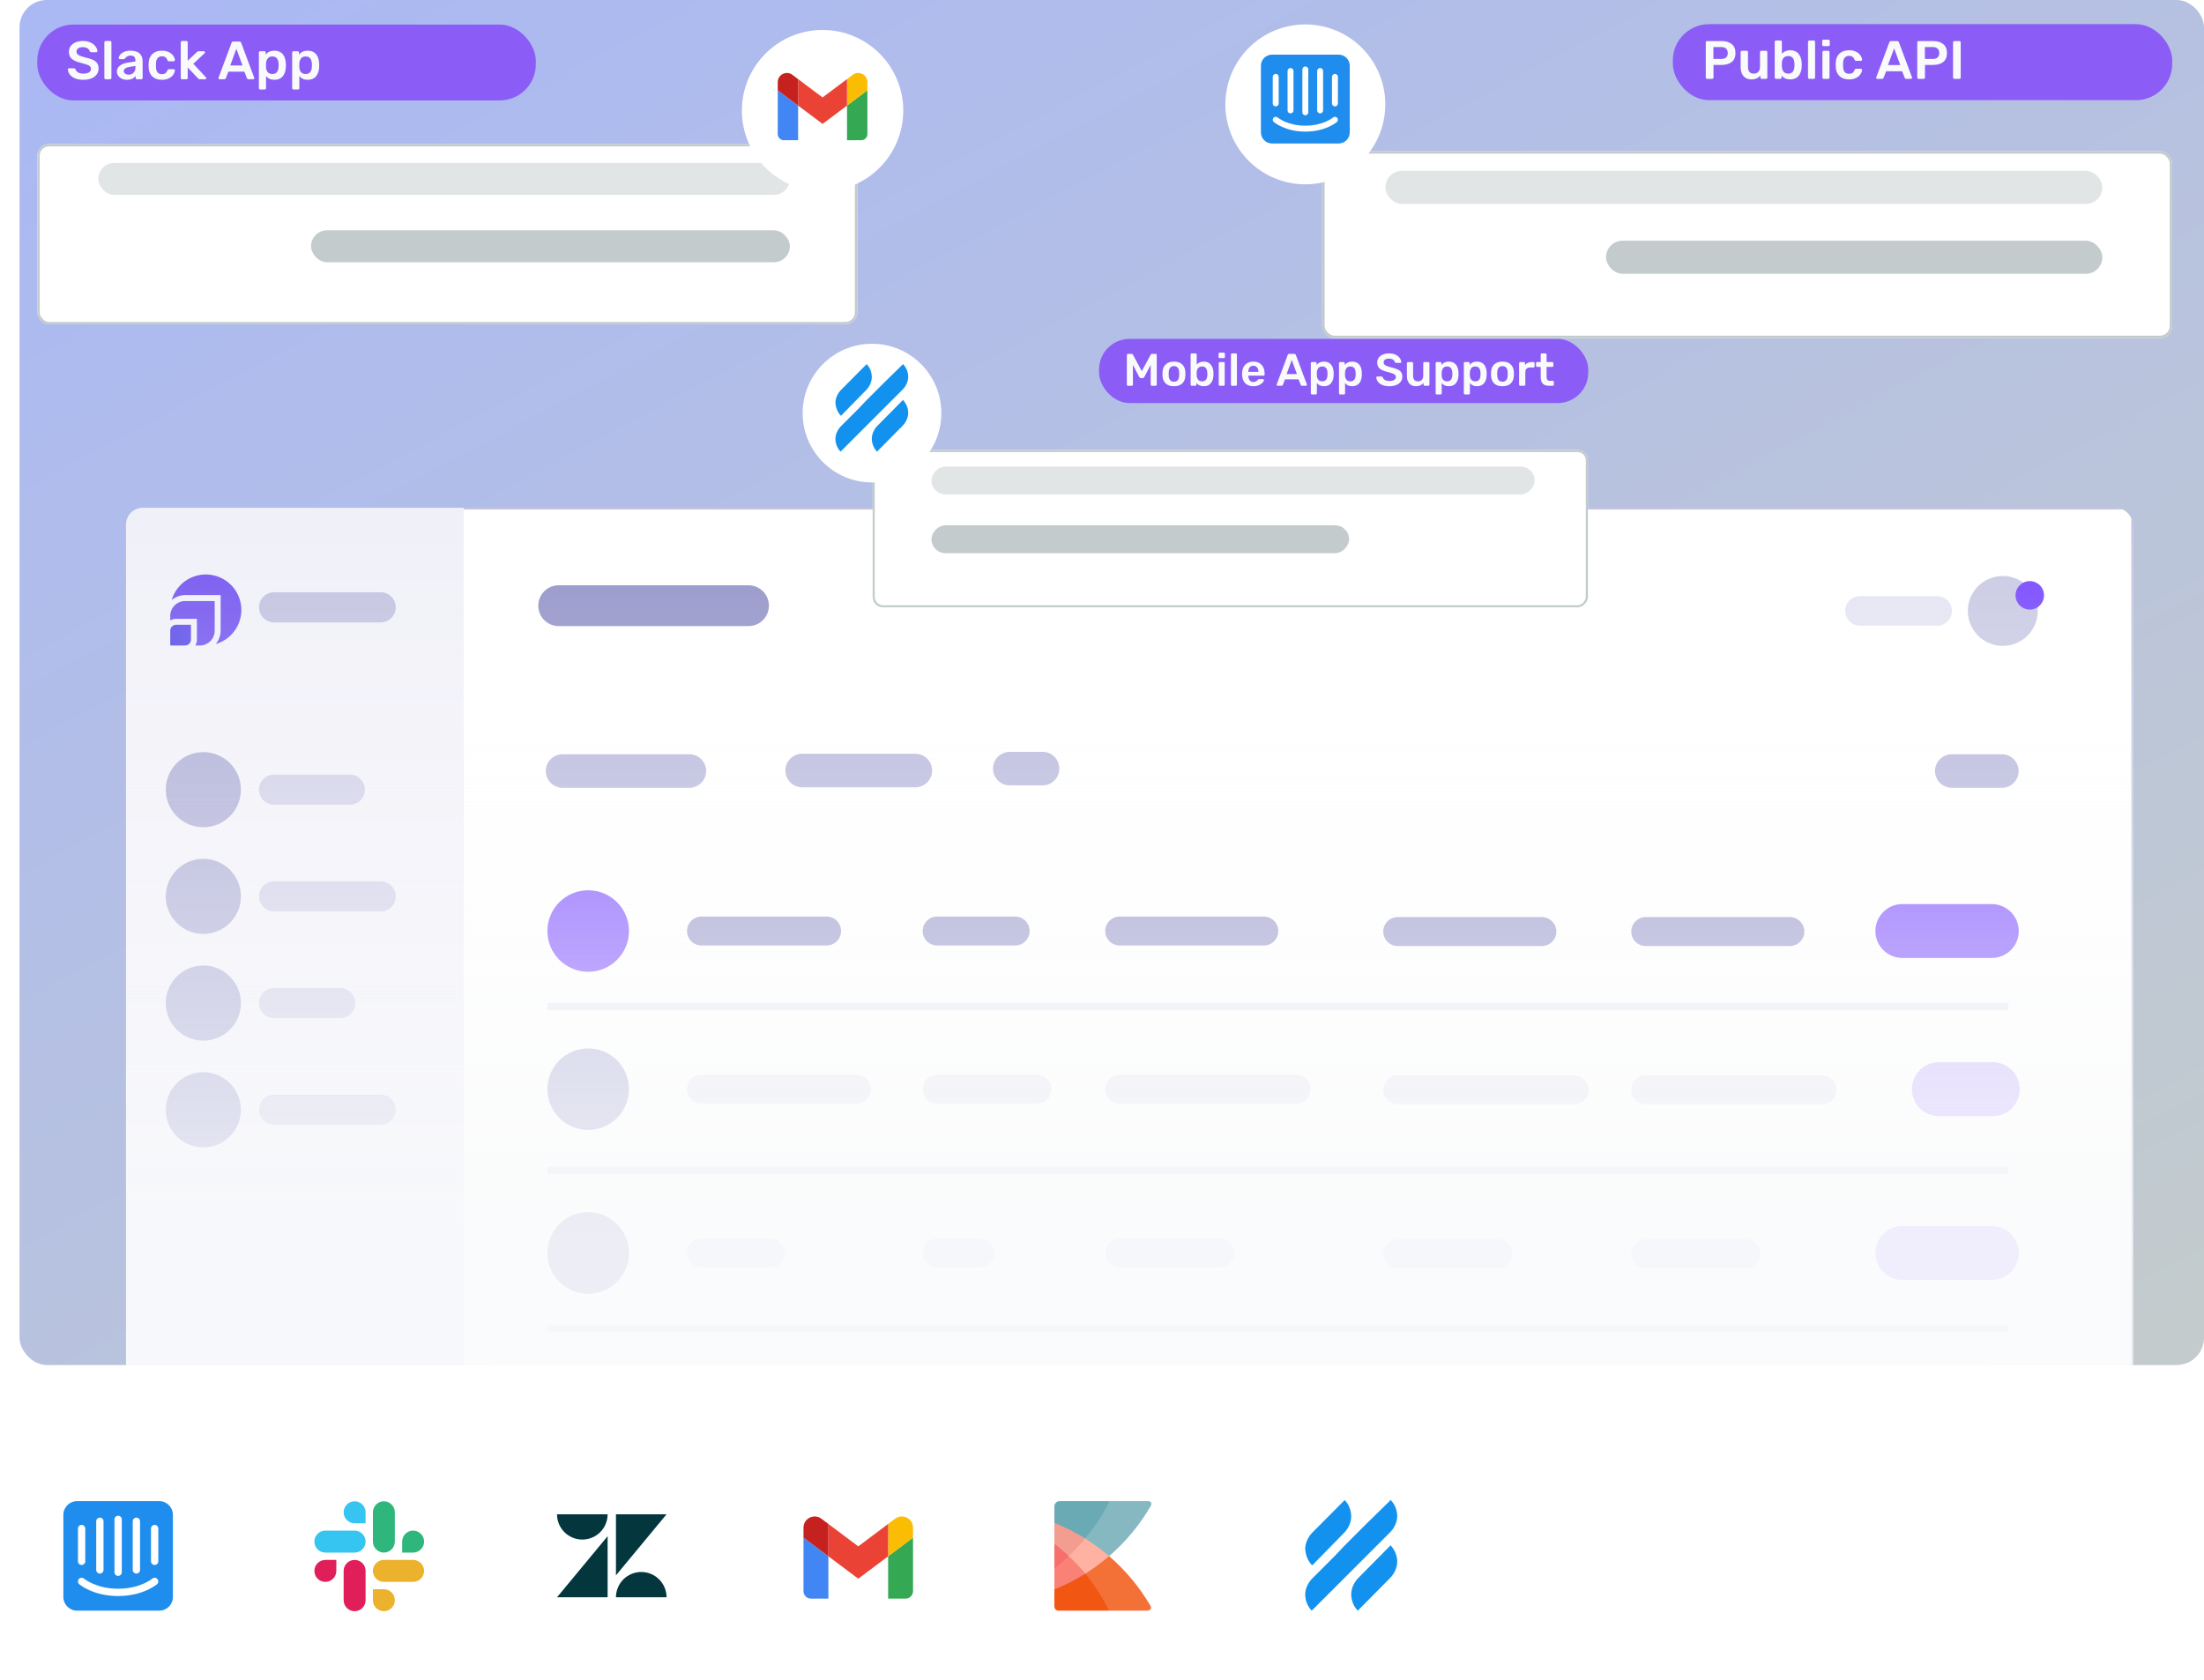
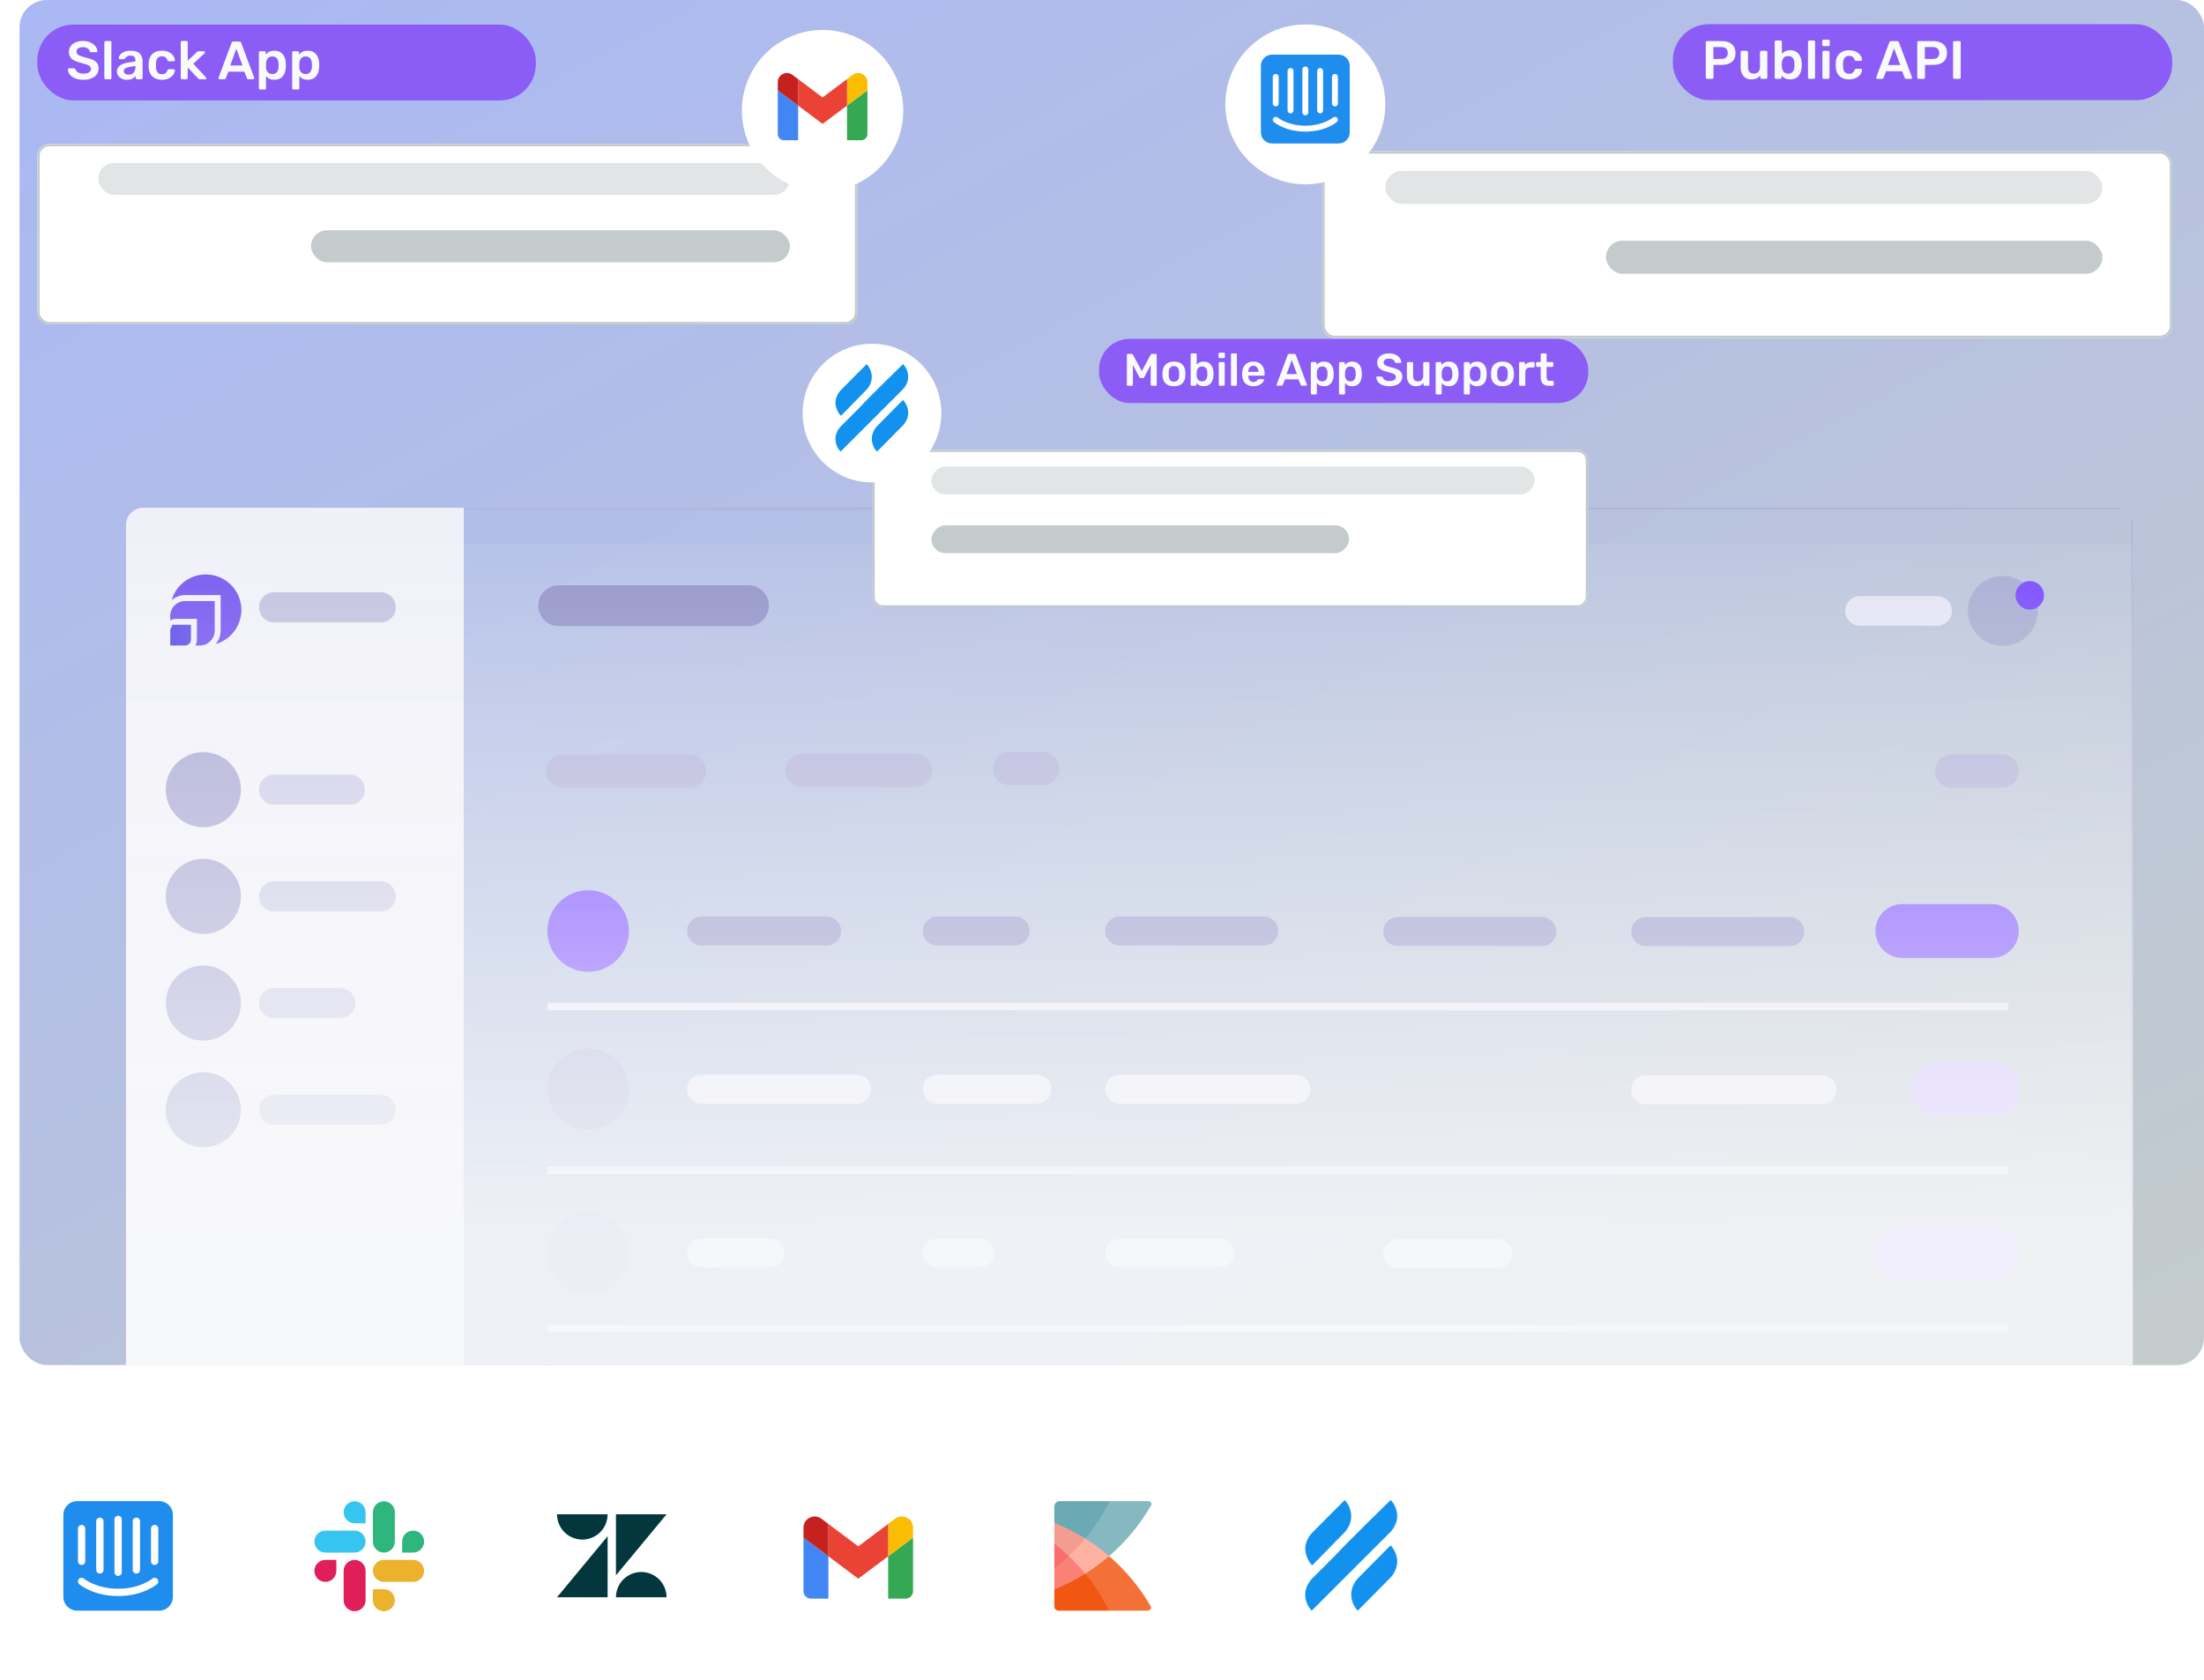
<svg xmlns="http://www.w3.org/2000/svg" width="564" height="430" viewBox="0 0 564 430" fill="none">
  <g clip-path="url(#clip0)">
    <rect x="5" width="559" height="349.375" rx="6.987" fill="url(#paint0_linear)" />
    <g clip-path="url(#clip1)">
-       <path d="M545.833 129.968H32.251V394.937H545.833V129.968Z" fill="white" />
      <path d="M32.47 130.186H545.614V394.718H32.47V130.186Z" stroke="#B0B0D8" stroke-opacity="0.77" stroke-width="0.437" />
      <path d="M32.251 129.968H118.681V394.937H32.251V129.968Z" fill="#F0F0F8" />
      <path opacity="0.4" d="M89.519 198.259H70.147C68.016 198.259 66.288 199.986 66.288 202.117C66.288 204.248 68.016 205.976 70.147 205.976H89.519C91.651 205.976 93.379 204.248 93.379 202.117C93.379 199.986 91.651 198.259 89.519 198.259Z" fill="#9292C8" />
      <path opacity="0.5" d="M97.411 151.582H70.147C68.016 151.582 66.288 153.309 66.288 155.44C66.288 157.571 68.016 159.299 70.147 159.299H97.411C99.543 159.299 101.271 157.571 101.271 155.44C101.271 153.309 99.543 151.582 97.411 151.582Z" fill="#9292C8" />
      <path opacity="0.4" d="M97.411 225.569H70.147C68.016 225.569 66.288 227.297 66.288 229.428C66.288 231.559 68.016 233.286 70.147 233.286H97.411C99.543 233.286 101.271 231.559 101.271 229.428C101.271 227.297 99.543 225.569 97.411 225.569Z" fill="#9292C8" />
      <path opacity="0.4" d="M87.076 252.88H70.147C68.016 252.88 66.288 254.608 66.288 256.739C66.288 258.87 68.016 260.597 70.147 260.597H87.076C89.208 260.597 90.936 258.87 90.936 256.739C90.936 254.608 89.208 252.88 87.076 252.88Z" fill="#9292C8" />
      <path opacity="0.4" d="M97.411 280.191H70.147C68.016 280.191 66.288 281.918 66.288 284.049C66.288 286.18 68.016 287.908 70.147 287.908H97.411C99.543 287.908 101.271 286.18 101.271 284.049C101.271 281.918 99.543 280.191 97.411 280.191Z" fill="#9292C8" />
      <path d="M191.537 149.8H142.972C140.086 149.8 137.746 152.139 137.746 155.024C137.746 157.91 140.086 160.249 142.972 160.249H191.537C194.423 160.249 196.763 157.91 196.763 155.024C196.763 152.139 194.423 149.8 191.537 149.8Z" fill="#9292C8" />
      <path d="M495.711 152.579H475.972C473.879 152.579 472.182 154.275 472.182 156.368C472.182 158.46 473.879 160.156 475.972 160.156H495.711C497.804 160.156 499.501 158.46 499.501 156.368C499.501 154.275 497.804 152.579 495.711 152.579Z" fill="#E4E4F3" />
      <g filter="url(#filter0_d)">
        <g clip-path="url(#clip2)">
-           <path d="M45.082 158.598H48.873V162.389C48.873 162.79 48.713 163.176 48.429 163.46C48.145 163.744 47.759 163.904 47.357 163.904H43.566V160.036C43.586 159.647 43.755 159.282 44.037 159.014C44.319 158.747 44.693 158.598 45.082 158.598V158.598Z" fill="url(#paint1_linear)" />
+           <path d="M45.082 158.598H48.873V162.389C48.873 162.79 48.713 163.176 48.429 163.46C48.145 163.744 47.759 163.904 47.357 163.904H43.566V160.036C43.586 159.647 43.755 159.282 44.037 159.014V158.598Z" fill="url(#paint1_linear)" />
          <path d="M54.942 152.531V160.114C54.941 161.119 54.541 162.083 53.83 162.793C53.12 163.504 52.156 163.904 51.151 163.905H49.98C50.248 163.444 50.389 162.921 50.39 162.389V157.08H45.082C44.549 157.081 44.026 157.222 43.566 157.49V156.261C43.583 155.267 43.989 154.319 44.698 153.621C45.407 152.923 46.362 152.532 47.357 152.531H54.942Z" fill="url(#paint2_linear)" />
          <path d="M61.767 154.805C61.766 156.777 61.124 158.695 59.938 160.271C58.752 161.846 57.086 162.994 55.191 163.541C56.012 162.585 56.464 161.367 56.465 160.107V151.007H47.364C46.105 151.007 44.887 151.457 43.93 152.276C44.543 150.175 45.893 148.365 47.732 147.178C49.572 145.991 51.777 145.507 53.945 145.815C56.112 146.122 58.096 147.2 59.533 148.852C60.97 150.503 61.763 152.617 61.767 154.805Z" fill="url(#paint3_linear)" />
        </g>
      </g>
      <path opacity="0.8" d="M52.031 211.73C57.341 211.73 61.645 207.426 61.645 202.117C61.645 196.807 57.341 192.504 52.031 192.504C46.72 192.504 42.416 196.807 42.416 202.117C42.416 207.426 46.72 211.73 52.031 211.73Z" fill="#9292C8" />
      <path opacity="0.5" d="M512.513 165.313C517.454 165.313 521.46 161.308 521.46 156.368C521.46 151.428 517.454 147.423 512.513 147.423C507.572 147.423 503.567 151.428 503.567 156.368C503.567 161.308 507.572 165.313 512.513 165.313Z" fill="#9292C8" />
      <g filter="url(#filter1_d)">
        <path d="M519.419 154.711C521.432 154.711 523.063 153.08 523.063 151.067C523.063 149.055 521.432 147.423 519.419 147.423C517.406 147.423 515.774 149.055 515.774 151.067C515.774 153.08 517.406 154.711 519.419 154.711Z" fill="#7545FF" />
      </g>
      <path opacity="0.8" d="M52.031 239.04C57.341 239.04 61.645 234.737 61.645 229.427C61.645 224.118 57.341 219.814 52.031 219.814C46.72 219.814 42.416 224.118 42.416 229.427C42.416 234.737 46.72 239.04 52.031 239.04Z" fill="#9292C8" />
      <path opacity="0.8" d="M52.031 266.352C57.341 266.352 61.645 262.048 61.645 256.739C61.645 251.429 57.341 247.126 52.031 247.126C46.72 247.126 42.416 251.429 42.416 256.739C42.416 262.048 46.72 266.352 52.031 266.352Z" fill="#9292C8" />
      <path opacity="0.8" d="M52.031 293.662C57.341 293.662 61.645 289.358 61.645 284.049C61.645 278.74 57.341 274.436 52.031 274.436C46.72 274.436 42.416 278.74 42.416 284.049C42.416 289.358 46.72 293.662 52.031 293.662Z" fill="#9292C8" />
-       <path d="M484.356 176.693H150.3C136.724 176.693 125.719 184.39 125.719 193.886V364.105C125.719 373.601 136.724 381.298 150.3 381.298H484.356C497.932 381.298 508.937 373.601 508.937 364.105V193.886C508.937 184.39 497.932 176.693 484.356 176.693Z" fill="white" />
      <path d="M140.08 257.613L513.951 257.613" stroke="#E8E8F3" stroke-width="1.917" />
      <path d="M140.08 299.537H513.951" stroke="#E8E8F3" stroke-width="1.917" />
      <path d="M140.08 340.016H513.951" stroke="#E8E8F3" stroke-width="1.917" />
      <path d="M150.517 248.723C156.281 248.723 160.954 244.054 160.954 238.295C160.954 232.536 156.281 227.867 150.517 227.867C144.753 227.867 140.08 232.536 140.08 238.295C140.08 244.054 144.753 248.723 150.517 248.723Z" fill="#7545FF" />
      <path d="M150.517 289.202C156.281 289.202 160.954 284.533 160.954 278.774C160.954 273.015 156.281 268.346 150.517 268.346C144.753 268.346 140.08 273.015 140.08 278.774C140.08 284.533 144.753 289.202 150.517 289.202Z" fill="#B0B0D8" />
      <path d="M150.517 331.127C156.281 331.127 160.954 326.458 160.954 320.699C160.954 314.939 156.281 310.271 150.517 310.271C144.753 310.271 140.08 314.939 140.08 320.699C140.08 326.458 144.753 331.127 150.517 331.127Z" fill="#B0B0D8" />
      <path d="M211.521 234.589H179.52C177.473 234.589 175.813 236.248 175.813 238.295C175.813 240.342 177.473 242.001 179.52 242.001H211.521C213.568 242.001 215.228 240.342 215.228 238.295C215.228 236.248 213.568 234.589 211.521 234.589Z" fill="#9292C8" />
      <path d="M219.205 275.068H179.52C177.473 275.068 175.813 276.727 175.813 278.774C175.813 280.821 177.473 282.481 179.52 282.481H219.205C221.253 282.481 222.912 280.821 222.912 278.774C222.912 276.727 221.253 275.068 219.205 275.068Z" fill="#E8E8F3" />
      <path d="M197.072 316.992H179.52C177.473 316.992 175.813 318.652 175.813 320.699C175.813 322.746 177.473 324.405 179.52 324.405H197.072C199.119 324.405 200.779 322.746 200.779 320.699C200.779 318.652 199.119 316.992 197.072 316.992Z" fill="#E8E8F3" />
      <path d="M259.765 234.589H239.82C237.773 234.589 236.113 236.248 236.113 238.295C236.113 240.342 237.773 242.001 239.82 242.001H259.765C261.812 242.001 263.472 240.342 263.472 238.295C263.472 236.248 261.812 234.589 259.765 234.589Z" fill="#9292C8" />
      <path d="M265.347 275.068H239.82C237.773 275.068 236.113 276.727 236.113 278.774C236.113 280.821 237.773 282.481 239.82 282.481H265.347C267.394 282.481 269.054 280.821 269.054 278.774C269.054 276.727 267.394 275.068 265.347 275.068Z" fill="#E8E8F3" />
      <path d="M250.716 316.992H239.82C237.773 316.992 236.113 318.652 236.113 320.699C236.113 322.746 237.773 324.405 239.82 324.405H250.716C252.764 324.405 254.424 322.746 254.424 320.699C254.424 318.652 252.764 316.992 250.716 316.992Z" fill="#E8E8F3" />
      <path d="M323.409 234.589H286.534C284.486 234.589 282.827 236.248 282.827 238.295C282.827 240.342 284.486 242.001 286.534 242.001H323.409C325.456 242.001 327.116 240.342 327.116 238.295C327.116 236.248 325.456 234.589 323.409 234.589Z" fill="#9292C8" />
      <path d="M331.662 275.068H286.534C284.486 275.068 282.827 276.727 282.827 278.774C282.827 280.821 284.486 282.481 286.534 282.481H331.662C333.709 282.481 335.369 280.821 335.369 278.774C335.369 276.727 333.709 275.068 331.662 275.068Z" fill="#E8E8F3" />
      <path d="M312.155 316.992H286.534C284.486 316.992 282.827 318.652 282.827 320.699C282.827 322.746 284.486 324.405 286.534 324.405H312.155C314.202 324.405 315.862 322.746 315.862 320.699C315.862 318.652 314.202 316.992 312.155 316.992Z" fill="#E8E8F3" />
      <path d="M394.56 234.73H357.685C355.637 234.73 353.978 236.389 353.978 238.436C353.978 240.483 355.637 242.142 357.685 242.142H394.56C396.607 242.142 398.267 240.483 398.267 238.436C398.267 236.389 396.607 234.73 394.56 234.73Z" fill="#9292C8" />
-       <path d="M402.813 275.209H357.685C355.637 275.209 353.978 276.868 353.978 278.915C353.978 280.962 355.637 282.622 357.685 282.622H402.813C404.86 282.622 406.52 280.962 406.52 278.915C406.52 276.868 404.86 275.209 402.813 275.209Z" fill="#E8E8F3" />
      <path d="M383.306 317.133H357.685C355.637 317.133 353.978 318.793 353.978 320.84C353.978 322.887 355.637 324.546 357.685 324.546H383.306C385.353 324.546 387.013 322.887 387.013 320.84C387.013 318.793 385.353 317.133 383.306 317.133Z" fill="#E8E8F3" />
      <path d="M458.02 234.73H421.144C419.097 234.73 417.437 236.389 417.437 238.436C417.437 240.483 419.097 242.142 421.144 242.142H458.02C460.067 242.142 461.727 240.483 461.727 238.436C461.727 236.389 460.067 234.73 458.02 234.73Z" fill="#9292C8" />
      <path d="M466.273 275.209H421.144C419.097 275.209 417.437 276.868 417.437 278.915C417.437 280.962 419.097 282.622 421.144 282.622H466.273C468.32 282.622 469.98 280.962 469.98 278.915C469.98 276.868 468.32 275.209 466.273 275.209Z" fill="#E8E8F3" />
-       <path d="M446.765 317.133H421.144C419.097 317.133 417.437 318.793 417.437 320.84C417.437 322.887 419.097 324.546 421.144 324.546H446.765C448.813 324.546 450.472 322.887 450.472 320.84C450.472 318.793 448.813 317.133 446.765 317.133Z" fill="#E8E8F3" />
      <path d="M509.698 231.4H486.81C483.001 231.4 479.913 234.487 479.913 238.295C479.913 242.103 483.001 245.19 486.81 245.19H509.698C513.507 245.19 516.595 242.103 516.595 238.295C516.595 234.487 513.507 231.4 509.698 231.4Z" fill="#7545FF" />
      <path d="M509.943 271.879H496.157C492.348 271.879 489.26 274.966 489.26 278.774C489.26 282.582 492.348 285.669 496.157 285.669H509.943C513.752 285.669 516.84 282.582 516.84 278.774C516.84 274.966 513.752 271.879 509.943 271.879Z" fill="#CAB7FF" />
      <path d="M509.698 313.803H486.81C483.001 313.803 479.913 316.891 479.913 320.699C479.913 324.507 483.001 327.594 486.81 327.594H509.698C513.507 327.594 516.595 324.507 516.595 320.699C516.595 316.891 513.507 313.803 509.698 313.803Z" fill="#CAB7FF" />
      <path d="M176.405 193.05H143.962C141.589 193.05 139.666 194.973 139.666 197.345C139.666 199.717 141.589 201.64 143.962 201.64H176.405C178.778 201.64 180.701 199.717 180.701 197.345C180.701 194.973 178.778 193.05 176.405 193.05Z" fill="#B0B0D8" />
      <path d="M234.231 192.923H205.281C202.909 192.923 200.985 194.846 200.985 197.218C200.985 199.59 202.909 201.513 205.281 201.513H234.231C236.603 201.513 238.526 199.59 238.526 197.218C238.526 194.846 236.603 192.923 234.231 192.923Z" fill="#B0B0D8" />
      <path d="M266.79 192.431H258.41C256.038 192.431 254.114 194.354 254.114 196.726C254.114 199.099 256.038 201.021 258.41 201.021H266.79C269.163 201.021 271.086 199.099 271.086 196.726C271.086 194.354 269.163 192.431 266.79 192.431Z" fill="#B0B0D8" />
      <path d="M512.273 193.05H499.459C497.086 193.05 495.163 194.973 495.163 197.345C495.163 199.717 497.086 201.64 499.459 201.64H512.273C514.646 201.64 516.569 199.717 516.569 197.345C516.569 194.973 514.646 193.05 512.273 193.05Z" fill="#B0B0D8" />
      <path d="M545.833 139.154H32.251V404.123H545.833V139.154Z" fill="url(#paint4_linear)" />
    </g>
    <g filter="url(#filter2_d)">
      <rect width="183.017" height="40.264" rx="2.649" transform="matrix(-1 0 0 1 406.336 109.97)" fill="white" />
      <rect x="-0.265" y="0.265" width="182.488" height="39.734" rx="2.384" transform="matrix(-1 0 0 1 405.806 109.97)" stroke="#C3CBCD" stroke-width="0.53" />
    </g>
    <rect width="154.37" height="7.125" rx="3.562" transform="matrix(-1 0 0 1 392.729 119.415)" fill="#E2E5E6" />
    <rect width="106.871" height="7.125" rx="3.562" transform="matrix(-1 0 0 1 345.231 134.456)" fill="#C3CBCD" />
    <g filter="url(#filter3_d)">
      <circle cx="223.14" cy="104.549" r="17.746" fill="white" />
    </g>
    <path fill-rule="evenodd" clip-rule="evenodd" d="M221.678 99.814L215.2 106.431C214.39 105.604 213.884 104.466 213.783 103.122C213.783 101.882 214.39 100.641 215.2 99.814L221.78 93.196C222.589 94.023 223.095 95.264 223.095 96.505C223.095 97.746 222.488 98.986 221.678 99.814H221.678ZM224.528 108.976L231.077 102.359C231.896 103.289 232.408 104.427 232.408 105.667C232.408 106.908 231.794 108.149 230.975 108.976L224.426 115.593C223.607 114.766 223.095 113.525 223.095 112.285C223.095 111.044 223.709 109.803 224.528 108.976V108.976ZM224.367 99.814L226.301 97.879L231.085 93.196C231.899 94.011 232.408 95.232 232.408 96.454C232.408 97.676 231.797 98.897 230.983 99.712L226.301 104.395L224.367 106.329L221.62 109.078L219.686 111.012L215.106 115.593C214.292 114.779 213.783 113.557 213.783 112.336C213.783 111.114 214.393 109.892 215.208 109.078L219.788 104.497L221.619 102.562L224.367 99.814Z" fill="#1292EE" />
    <rect x="281.245" y="86.739" width="125.187" height="16.424" rx="7.821" fill="#8B5CF6" />
    <path d="M288.652 98.739C288.567 98.739 288.497 98.715 288.442 98.668C288.388 98.614 288.36 98.544 288.36 98.458V90.855C288.36 90.769 288.388 90.699 288.442 90.645C288.497 90.59 288.567 90.563 288.652 90.563H289.575C289.739 90.563 289.855 90.637 289.925 90.785L292.18 94.99L294.457 90.785C294.535 90.637 294.652 90.563 294.807 90.563H295.718C295.804 90.563 295.874 90.59 295.929 90.645C295.983 90.699 296.01 90.769 296.01 90.855V98.458C296.01 98.544 295.983 98.614 295.929 98.668C295.874 98.715 295.804 98.739 295.718 98.739H294.737C294.659 98.739 294.593 98.711 294.539 98.657C294.484 98.602 294.457 98.536 294.457 98.458V93.401L292.822 96.519C292.721 96.691 292.588 96.776 292.425 96.776H291.946C291.782 96.776 291.65 96.691 291.549 96.519L289.914 93.401V98.458C289.914 98.536 289.887 98.602 289.832 98.657C289.785 98.711 289.719 98.739 289.633 98.739H288.652ZM300.41 98.855C299.499 98.855 298.794 98.622 298.296 98.155C297.797 97.68 297.529 97.033 297.49 96.216L297.478 95.702L297.49 95.188C297.529 94.378 297.801 93.736 298.307 93.261C298.813 92.786 299.514 92.549 300.41 92.549C301.305 92.549 302.006 92.786 302.512 93.261C303.018 93.736 303.29 94.378 303.329 95.188C303.337 95.281 303.341 95.453 303.341 95.702C303.341 95.951 303.337 96.122 303.329 96.216C303.29 97.033 303.022 97.68 302.524 98.155C302.025 98.622 301.321 98.855 300.41 98.855ZM300.41 97.699C300.822 97.699 301.141 97.571 301.367 97.314C301.593 97.049 301.718 96.663 301.741 96.157C301.749 96.079 301.753 95.928 301.753 95.702C301.753 95.476 301.749 95.324 301.741 95.246C301.718 94.74 301.593 94.359 301.367 94.102C301.141 93.837 300.822 93.705 300.41 93.705C299.997 93.705 299.678 93.837 299.452 94.102C299.226 94.359 299.102 94.74 299.078 95.246L299.066 95.702L299.078 96.157C299.102 96.663 299.226 97.049 299.452 97.314C299.678 97.571 299.997 97.699 300.41 97.699ZM308.035 98.855C307.233 98.855 306.61 98.579 306.167 98.026V98.458C306.167 98.536 306.139 98.602 306.085 98.657C306.038 98.711 305.972 98.739 305.886 98.739H304.964C304.886 98.739 304.82 98.711 304.765 98.657C304.711 98.602 304.683 98.536 304.683 98.458V90.727C304.683 90.641 304.711 90.575 304.765 90.528C304.82 90.474 304.886 90.446 304.964 90.446H305.956C306.042 90.446 306.108 90.474 306.155 90.528C306.209 90.575 306.237 90.641 306.237 90.727V93.319C306.68 92.805 307.28 92.549 308.035 92.549C308.822 92.549 309.425 92.805 309.846 93.319C310.266 93.833 310.492 94.499 310.523 95.317C310.531 95.41 310.535 95.534 310.535 95.69C310.535 95.854 310.531 95.982 310.523 96.076C310.492 96.917 310.266 97.59 309.846 98.096C309.425 98.602 308.822 98.855 308.035 98.855ZM307.603 97.606C308.444 97.606 308.892 97.088 308.946 96.052C308.954 95.974 308.958 95.858 308.958 95.702C308.958 95.546 308.954 95.429 308.946 95.352C308.892 94.316 308.444 93.798 307.603 93.798C307.167 93.798 306.832 93.938 306.599 94.219C306.373 94.491 306.252 94.822 306.237 95.211L306.225 95.655L306.237 96.111C306.26 96.531 306.381 96.885 306.599 97.174C306.817 97.462 307.152 97.606 307.603 97.606ZM312.104 91.661C312.027 91.661 311.96 91.634 311.906 91.579C311.851 91.525 311.824 91.458 311.824 91.381V90.54C311.824 90.462 311.851 90.396 311.906 90.341C311.96 90.287 312.027 90.259 312.104 90.259H313.167C313.245 90.259 313.311 90.287 313.366 90.341C313.428 90.396 313.459 90.462 313.459 90.54V91.381C313.459 91.458 313.432 91.525 313.377 91.579C313.323 91.634 313.253 91.661 313.167 91.661H312.104ZM312.151 98.739C312.073 98.739 312.007 98.711 311.953 98.657C311.898 98.602 311.871 98.536 311.871 98.458V92.946C311.871 92.868 311.898 92.802 311.953 92.747C312.007 92.693 312.073 92.665 312.151 92.665H313.12C313.206 92.665 313.272 92.693 313.319 92.747C313.374 92.794 313.401 92.86 313.401 92.946V98.458C313.401 98.536 313.374 98.602 313.319 98.657C313.272 98.711 313.206 98.739 313.12 98.739H312.151ZM315.279 98.739C315.201 98.739 315.135 98.711 315.08 98.657C315.026 98.602 314.998 98.536 314.998 98.458V90.727C314.998 90.641 315.026 90.575 315.08 90.528C315.135 90.474 315.201 90.446 315.279 90.446H316.248C316.334 90.446 316.4 90.474 316.447 90.528C316.501 90.575 316.528 90.641 316.528 90.727V98.458C316.528 98.536 316.501 98.602 316.447 98.657C316.4 98.711 316.334 98.739 316.248 98.739H315.279ZM320.73 98.855C319.866 98.855 319.177 98.606 318.663 98.108C318.157 97.602 317.888 96.893 317.857 95.982L317.846 95.69L317.857 95.398C317.896 94.511 318.169 93.814 318.675 93.308C319.189 92.802 319.874 92.549 320.73 92.549C321.649 92.549 322.358 92.829 322.856 93.389C323.362 93.95 323.615 94.698 323.615 95.632V95.877C323.615 95.955 323.588 96.021 323.533 96.076C323.479 96.13 323.409 96.157 323.323 96.157H319.446V96.251C319.461 96.679 319.578 97.041 319.796 97.337C320.022 97.625 320.329 97.769 320.719 97.769C321.178 97.769 321.548 97.59 321.828 97.232C321.898 97.146 321.953 97.092 321.992 97.068C322.038 97.045 322.105 97.033 322.19 97.033H323.195C323.265 97.033 323.323 97.057 323.37 97.103C323.424 97.142 323.452 97.193 323.452 97.255C323.452 97.442 323.339 97.664 323.113 97.921C322.895 98.17 322.58 98.388 322.167 98.575C321.754 98.762 321.275 98.855 320.73 98.855ZM322.027 95.176V95.141C322.027 94.682 321.91 94.312 321.676 94.032C321.451 93.751 321.135 93.611 320.73 93.611C320.325 93.611 320.01 93.751 319.784 94.032C319.559 94.312 319.446 94.682 319.446 95.141V95.176H322.027ZM326.927 98.739C326.864 98.739 326.806 98.715 326.752 98.668C326.705 98.622 326.681 98.563 326.681 98.493L326.705 98.388L329.52 90.855C329.574 90.66 329.71 90.563 329.928 90.563H331.201C331.404 90.563 331.54 90.66 331.61 90.855L334.425 98.388C334.433 98.412 334.436 98.447 334.436 98.493C334.436 98.563 334.413 98.622 334.366 98.668C334.32 98.715 334.265 98.739 334.203 98.739H333.187C333.086 98.739 333.008 98.715 332.953 98.668C332.899 98.622 332.864 98.571 332.848 98.517L332.299 97.092H328.83L328.282 98.517C328.219 98.665 328.106 98.739 327.943 98.739H326.927ZM331.89 95.749L330.559 92.14L329.239 95.749H331.89ZM335.715 100.958C335.637 100.958 335.571 100.93 335.517 100.876C335.462 100.829 335.435 100.763 335.435 100.677V92.946C335.435 92.86 335.462 92.794 335.517 92.747C335.571 92.693 335.637 92.665 335.715 92.665H336.638C336.723 92.665 336.79 92.693 336.836 92.747C336.891 92.794 336.918 92.86 336.918 92.946V93.413C337.354 92.837 337.977 92.549 338.787 92.549C339.573 92.549 340.177 92.798 340.597 93.296C341.018 93.787 341.243 94.452 341.275 95.293C341.282 95.387 341.286 95.523 341.286 95.702C341.286 95.889 341.282 96.029 341.275 96.122C341.243 96.94 341.018 97.602 340.597 98.108C340.177 98.606 339.573 98.855 338.787 98.855C338 98.855 337.401 98.579 336.988 98.026V100.677C336.988 100.763 336.961 100.829 336.906 100.876C336.86 100.93 336.794 100.958 336.708 100.958H335.715ZM338.355 97.606C339.196 97.606 339.643 97.088 339.698 96.052C339.706 95.974 339.709 95.858 339.709 95.702C339.709 95.546 339.706 95.429 339.698 95.352C339.643 94.316 339.196 93.798 338.355 93.798C337.903 93.798 337.568 93.942 337.35 94.23C337.132 94.518 337.012 94.873 336.988 95.293L336.977 95.737L336.988 96.192C337.004 96.582 337.124 96.917 337.35 97.197C337.584 97.469 337.919 97.606 338.355 97.606ZM342.926 100.958C342.848 100.958 342.782 100.93 342.727 100.876C342.673 100.829 342.645 100.763 342.645 100.677V92.946C342.645 92.86 342.673 92.794 342.727 92.747C342.782 92.693 342.848 92.665 342.926 92.665H343.848C343.934 92.665 344 92.693 344.047 92.747C344.101 92.794 344.129 92.86 344.129 92.946V93.413C344.565 92.837 345.188 92.549 345.997 92.549C346.784 92.549 347.387 92.798 347.808 93.296C348.228 93.787 348.454 94.452 348.485 95.293C348.493 95.387 348.497 95.523 348.497 95.702C348.497 95.889 348.493 96.029 348.485 96.122C348.454 96.94 348.228 97.602 347.808 98.108C347.387 98.606 346.784 98.855 345.997 98.855C345.211 98.855 344.611 98.579 344.199 98.026V100.677C344.199 100.763 344.172 100.829 344.117 100.876C344.07 100.93 344.004 100.958 343.919 100.958H342.926ZM345.565 97.606C346.406 97.606 346.854 97.088 346.908 96.052C346.916 95.974 346.92 95.858 346.92 95.702C346.92 95.546 346.916 95.429 346.908 95.352C346.854 94.316 346.406 93.798 345.565 93.798C345.114 93.798 344.779 93.942 344.561 94.23C344.343 94.518 344.222 94.873 344.199 95.293L344.187 95.737L344.199 96.192C344.214 96.582 344.335 96.917 344.561 97.197C344.794 97.469 345.129 97.606 345.565 97.606ZM355.528 98.855C354.835 98.855 354.239 98.75 353.741 98.54C353.243 98.33 352.865 98.053 352.608 97.711C352.351 97.368 352.215 96.998 352.199 96.601C352.199 96.531 352.223 96.473 352.269 96.426C352.316 96.379 352.375 96.356 352.445 96.356H353.484C353.578 96.356 353.648 96.375 353.694 96.414C353.749 96.445 353.799 96.5 353.846 96.578C353.924 96.843 354.103 97.064 354.383 97.244C354.664 97.423 355.045 97.512 355.528 97.512C356.081 97.512 356.497 97.423 356.778 97.244C357.058 97.057 357.198 96.8 357.198 96.473C357.198 96.255 357.124 96.076 356.976 95.936C356.836 95.795 356.622 95.675 356.334 95.573C356.054 95.472 355.633 95.348 355.072 95.2C354.154 94.982 353.48 94.694 353.052 94.335C352.632 93.969 352.421 93.452 352.421 92.782C352.421 92.331 352.542 91.93 352.783 91.579C353.032 91.229 353.387 90.952 353.846 90.75C354.313 90.547 354.854 90.446 355.47 90.446C356.108 90.446 356.661 90.559 357.128 90.785C357.595 91.011 357.949 91.295 358.191 91.638C358.44 91.972 358.572 92.307 358.588 92.642C358.588 92.712 358.565 92.77 358.518 92.817C358.471 92.864 358.413 92.887 358.343 92.887H357.256C357.093 92.887 356.98 92.813 356.918 92.665C356.871 92.416 356.715 92.21 356.451 92.046C356.186 91.875 355.859 91.789 355.47 91.789C355.034 91.789 354.691 91.871 354.442 92.035C354.193 92.198 354.068 92.436 354.068 92.747C354.068 92.965 354.13 93.144 354.255 93.284C354.38 93.424 354.574 93.549 354.839 93.658C355.111 93.767 355.501 93.888 356.007 94.02C356.692 94.176 357.237 94.351 357.642 94.546C358.055 94.74 358.358 94.986 358.553 95.281C358.748 95.577 358.845 95.955 358.845 96.414C358.845 96.913 358.705 97.349 358.424 97.722C358.152 98.088 357.763 98.369 357.256 98.563C356.758 98.758 356.182 98.855 355.528 98.855ZM362.334 98.855C361.617 98.855 361.053 98.622 360.64 98.155C360.228 97.68 360.021 97.037 360.021 96.228V92.946C360.021 92.868 360.049 92.802 360.103 92.747C360.158 92.693 360.224 92.665 360.302 92.665H361.329C361.415 92.665 361.481 92.693 361.528 92.747C361.582 92.794 361.61 92.86 361.61 92.946V96.157C361.61 97.123 362.034 97.606 362.883 97.606C363.288 97.606 363.607 97.477 363.84 97.22C364.082 96.963 364.202 96.609 364.202 96.157V92.946C364.202 92.868 364.23 92.802 364.284 92.747C364.339 92.693 364.405 92.665 364.483 92.665H365.511C365.596 92.665 365.662 92.693 365.709 92.747C365.764 92.794 365.791 92.86 365.791 92.946V98.458C365.791 98.536 365.764 98.602 365.709 98.657C365.662 98.711 365.596 98.739 365.511 98.739H364.565C364.487 98.739 364.42 98.711 364.366 98.657C364.311 98.602 364.284 98.536 364.284 98.458V97.979C363.848 98.563 363.198 98.855 362.334 98.855ZM367.662 100.958C367.584 100.958 367.518 100.93 367.464 100.876C367.409 100.829 367.382 100.763 367.382 100.677V92.946C367.382 92.86 367.409 92.794 367.464 92.747C367.518 92.693 367.584 92.665 367.662 92.665H368.585C368.67 92.665 368.737 92.693 368.783 92.747C368.838 92.794 368.865 92.86 368.865 92.946V93.413C369.301 92.837 369.924 92.549 370.734 92.549C371.52 92.549 372.124 92.798 372.544 93.296C372.964 93.787 373.19 94.452 373.221 95.293C373.229 95.387 373.233 95.523 373.233 95.702C373.233 95.889 373.229 96.029 373.221 96.122C373.19 96.94 372.964 97.602 372.544 98.108C372.124 98.606 371.52 98.855 370.734 98.855C369.947 98.855 369.348 98.579 368.935 98.026V100.677C368.935 100.763 368.908 100.829 368.853 100.876C368.807 100.93 368.74 100.958 368.655 100.958H367.662ZM370.302 97.606C371.143 97.606 371.59 97.088 371.645 96.052C371.653 95.974 371.656 95.858 371.656 95.702C371.656 95.546 371.653 95.429 371.645 95.352C371.59 94.316 371.143 93.798 370.302 93.798C369.85 93.798 369.515 93.942 369.297 94.23C369.079 94.518 368.958 94.873 368.935 95.293L368.923 95.737L368.935 96.192C368.951 96.582 369.071 96.917 369.297 97.197C369.531 97.469 369.866 97.606 370.302 97.606ZM374.873 100.958C374.795 100.958 374.729 100.93 374.674 100.876C374.62 100.829 374.592 100.763 374.592 100.677V92.946C374.592 92.86 374.62 92.794 374.674 92.747C374.729 92.693 374.795 92.665 374.873 92.665H375.795C375.881 92.665 375.947 92.693 375.994 92.747C376.048 92.794 376.076 92.86 376.076 92.946V93.413C376.512 92.837 377.135 92.549 377.944 92.549C378.731 92.549 379.334 92.798 379.755 93.296C380.175 93.787 380.401 94.452 380.432 95.293C380.44 95.387 380.444 95.523 380.444 95.702C380.444 95.889 380.44 96.029 380.432 96.122C380.401 96.94 380.175 97.602 379.755 98.108C379.334 98.606 378.731 98.855 377.944 98.855C377.158 98.855 376.558 98.579 376.146 98.026V100.677C376.146 100.763 376.118 100.829 376.064 100.876C376.017 100.93 375.951 100.958 375.865 100.958H374.873ZM377.512 97.606C378.353 97.606 378.801 97.088 378.855 96.052C378.863 95.974 378.867 95.858 378.867 95.702C378.867 95.546 378.863 95.429 378.855 95.352C378.801 94.316 378.353 93.798 377.512 93.798C377.061 93.798 376.726 93.942 376.508 94.23C376.29 94.518 376.169 94.873 376.146 95.293L376.134 95.737L376.146 96.192C376.161 96.582 376.282 96.917 376.508 97.197C376.741 97.469 377.076 97.606 377.512 97.606ZM384.477 98.855C383.567 98.855 382.862 98.622 382.364 98.155C381.865 97.68 381.597 97.033 381.558 96.216L381.546 95.702L381.558 95.188C381.597 94.378 381.869 93.736 382.375 93.261C382.881 92.786 383.582 92.549 384.477 92.549C385.373 92.549 386.074 92.786 386.58 93.261C387.086 93.736 387.358 94.378 387.397 95.188C387.405 95.281 387.409 95.453 387.409 95.702C387.409 95.951 387.405 96.122 387.397 96.216C387.358 97.033 387.09 97.68 386.591 98.155C386.093 98.622 385.388 98.855 384.477 98.855ZM384.477 97.699C384.89 97.699 385.209 97.571 385.435 97.314C385.661 97.049 385.786 96.663 385.809 96.157C385.817 96.079 385.821 95.928 385.821 95.702C385.821 95.476 385.817 95.324 385.809 95.246C385.786 94.74 385.661 94.359 385.435 94.102C385.209 93.837 384.89 93.705 384.477 93.705C384.065 93.705 383.746 93.837 383.52 94.102C383.294 94.359 383.169 94.74 383.146 95.246L383.134 95.702L383.146 96.157C383.169 96.663 383.294 97.049 383.52 97.314C383.746 97.571 384.065 97.699 384.477 97.699ZM389.02 98.739C388.942 98.739 388.876 98.711 388.821 98.657C388.767 98.602 388.74 98.536 388.74 98.458V92.957C388.74 92.879 388.767 92.813 388.821 92.759C388.876 92.697 388.942 92.665 389.02 92.665H389.966C390.051 92.665 390.122 92.693 390.176 92.747C390.231 92.802 390.258 92.872 390.258 92.957V93.436C390.445 93.187 390.678 92.996 390.959 92.864C391.247 92.731 391.574 92.665 391.94 92.665H392.418C392.504 92.665 392.57 92.693 392.617 92.747C392.672 92.794 392.699 92.86 392.699 92.946V93.787C392.699 93.864 392.672 93.931 392.617 93.985C392.57 94.04 392.504 94.067 392.418 94.067H391.507C391.142 94.067 390.853 94.172 390.643 94.382C390.433 94.592 390.328 94.88 390.328 95.246V98.458C390.328 98.536 390.301 98.602 390.246 98.657C390.192 98.711 390.122 98.739 390.036 98.739H389.02ZM396.391 98.739C395.682 98.739 395.149 98.556 394.791 98.19C394.44 97.816 394.265 97.271 394.265 96.555V93.903H393.343C393.265 93.903 393.198 93.876 393.144 93.822C393.089 93.759 393.062 93.689 393.062 93.611V92.946C393.062 92.868 393.089 92.802 393.144 92.747C393.198 92.693 393.265 92.665 393.343 92.665H394.265V90.727C394.265 90.641 394.292 90.575 394.347 90.528C394.401 90.474 394.468 90.446 394.545 90.446H395.491C395.577 90.446 395.643 90.474 395.69 90.528C395.745 90.575 395.772 90.641 395.772 90.727V92.665H397.232C397.317 92.665 397.384 92.693 397.43 92.747C397.485 92.794 397.512 92.86 397.512 92.946V93.611C397.512 93.697 397.485 93.767 397.43 93.822C397.376 93.876 397.31 93.903 397.232 93.903H395.772V96.438C395.772 96.772 395.83 97.026 395.947 97.197C396.064 97.368 396.258 97.454 396.531 97.454H397.337C397.415 97.454 397.481 97.481 397.535 97.536C397.59 97.59 397.617 97.656 397.617 97.734V98.458C397.617 98.536 397.59 98.602 397.535 98.657C397.489 98.711 397.422 98.739 397.337 98.739H396.391Z" fill="#F9FAFB" />
    <g filter="url(#filter4_d)">
      <rect x="338.349" y="32.502" width="217.518" height="47.854" rx="3.148" fill="white" />
      <rect x="338.664" y="32.817" width="216.888" height="47.224" rx="2.833" stroke="#C3CBCD" stroke-width="0.63" />
    </g>
    <rect x="354.521" y="43.727" width="183.469" height="8.468" rx="4.234" fill="#E2E5E6" />
    <rect x="410.973" y="61.604" width="127.017" height="8.468" rx="4.234" fill="#C3CBCD" />
    <g filter="url(#filter5_d)">
      <circle cx="334.032" cy="25.353" r="20.462" fill="white" />
    </g>
    <g clip-path="url(#clip3)">
      <path d="M342.368 26.485C342.366 26.685 342.285 26.875 342.143 27.016C342.001 27.156 341.81 27.235 341.61 27.235C341.411 27.235 341.219 27.156 341.077 27.016C340.935 26.875 340.855 26.685 340.852 26.485V19.669C340.855 19.47 340.935 19.279 341.077 19.139C341.219 18.998 341.411 18.919 341.61 18.919C341.81 18.919 342.001 18.998 342.143 19.139C342.285 19.279 342.366 19.47 342.368 19.669V26.485ZM342.104 31.229C341.987 31.329 339.179 33.685 334.032 33.685C328.885 33.685 326.077 31.329 325.96 31.229C325.808 31.098 325.713 30.912 325.698 30.711C325.682 30.511 325.747 30.313 325.878 30.16C326.009 30.008 326.194 29.913 326.394 29.898C326.594 29.882 326.792 29.946 326.945 30.076C326.989 30.114 329.496 32.169 334.032 32.169C338.625 32.169 341.093 30.099 341.117 30.078C341.434 29.806 341.913 29.842 342.186 30.16C342.317 30.313 342.381 30.511 342.366 30.711C342.351 30.912 342.256 31.098 342.104 31.229V31.229ZM325.696 19.669C325.698 19.47 325.779 19.279 325.92 19.139C326.062 18.998 326.254 18.919 326.453 18.919C326.653 18.919 326.845 18.998 326.986 19.139C327.128 19.279 327.209 19.47 327.211 19.669V26.485C327.209 26.685 327.128 26.875 326.986 27.016C326.845 27.156 326.653 27.235 326.453 27.235C326.254 27.235 326.062 27.156 325.92 27.016C325.779 26.875 325.698 26.685 325.696 26.485V19.669ZM329.485 18.154C329.488 17.954 329.569 17.765 329.711 17.625C329.853 17.485 330.044 17.407 330.243 17.407C330.442 17.407 330.633 17.485 330.775 17.625C330.916 17.765 330.997 17.954 331.001 18.154V28.278C330.997 28.477 330.916 28.667 330.775 28.806C330.633 28.946 330.442 29.024 330.243 29.024C330.044 29.024 329.853 28.946 329.711 28.806C329.569 28.667 329.488 28.477 329.485 28.278V18.154V18.154ZM333.274 17.77C333.274 17.671 333.294 17.572 333.332 17.48C333.37 17.388 333.426 17.305 333.496 17.234C333.566 17.164 333.65 17.108 333.742 17.07C333.834 17.032 333.932 17.012 334.032 17.012C334.131 17.012 334.23 17.032 334.322 17.07C334.414 17.108 334.497 17.164 334.568 17.234C334.638 17.304 334.694 17.388 334.732 17.48C334.77 17.572 334.79 17.671 334.79 17.77V28.759C334.788 28.958 334.707 29.149 334.565 29.289C334.423 29.43 334.232 29.508 334.032 29.508C333.832 29.508 333.641 29.43 333.499 29.289C333.357 29.149 333.276 28.958 333.274 28.759V17.77V17.77ZM337.063 18.154C337.066 17.954 337.148 17.765 337.289 17.625C337.431 17.485 337.622 17.407 337.821 17.407C338.02 17.407 338.211 17.485 338.353 17.625C338.495 17.765 338.576 17.954 338.579 18.154V28.278C338.576 28.477 338.495 28.667 338.353 28.806C338.211 28.946 338.02 29.024 337.821 29.024C337.622 29.024 337.431 28.946 337.289 28.806C337.148 28.667 337.066 28.477 337.063 28.278V18.154V18.154ZM342.558 13.985H325.506C323.937 13.985 322.664 15.258 322.664 16.827V33.879C322.664 35.448 323.937 36.721 325.506 36.721H342.558C344.127 36.721 345.4 35.448 345.4 33.879V16.827C345.4 15.258 344.127 13.985 342.558 13.985Z" fill="#1F8DED" />
    </g>
    <rect x="428.081" y="6.188" width="127.783" height="19.445" rx="9.26" fill="#8B5CF6" />
    <path d="M436.837 20.188C436.745 20.188 436.667 20.155 436.602 20.091C436.538 20.026 436.505 19.948 436.505 19.856V10.854C436.505 10.753 436.533 10.67 436.588 10.605C436.653 10.541 436.736 10.508 436.837 10.508H440.543C441.649 10.508 442.521 10.771 443.157 11.296C443.793 11.813 444.111 12.573 444.111 13.578C444.111 14.583 443.793 15.343 443.157 15.86C442.53 16.367 441.659 16.62 440.543 16.62H438.483V19.856C438.483 19.948 438.451 20.026 438.386 20.091C438.331 20.155 438.252 20.188 438.151 20.188H436.837ZM440.474 15.085C441.009 15.085 441.419 14.961 441.705 14.712C441.99 14.454 442.133 14.076 442.133 13.578C442.133 13.099 441.995 12.725 441.719 12.458C441.442 12.181 441.027 12.043 440.474 12.043H438.455V15.085H440.474ZM448.166 20.326C447.318 20.326 446.65 20.049 446.161 19.496C445.673 18.934 445.429 18.174 445.429 17.215V13.329C445.429 13.237 445.461 13.159 445.525 13.094C445.59 13.03 445.668 12.997 445.76 12.997H446.977C447.079 12.997 447.157 13.03 447.212 13.094C447.277 13.149 447.309 13.228 447.309 13.329V17.132C447.309 18.275 447.812 18.846 448.816 18.846C449.296 18.846 449.674 18.694 449.95 18.39C450.236 18.086 450.379 17.666 450.379 17.132V13.329C450.379 13.237 450.411 13.159 450.476 13.094C450.54 13.03 450.619 12.997 450.711 12.997H451.928C452.029 12.997 452.107 13.03 452.163 13.094C452.227 13.149 452.259 13.228 452.259 13.329V19.856C452.259 19.948 452.227 20.026 452.163 20.091C452.107 20.155 452.029 20.188 451.928 20.188H450.808C450.715 20.188 450.637 20.155 450.572 20.091C450.508 20.026 450.476 19.948 450.476 19.856V19.289C449.959 19.98 449.19 20.326 448.166 20.326ZM458.112 20.326C457.162 20.326 456.425 19.999 455.899 19.344V19.856C455.899 19.948 455.867 20.026 455.802 20.091C455.747 20.155 455.669 20.188 455.567 20.188H454.475C454.383 20.188 454.304 20.155 454.24 20.091C454.175 20.026 454.143 19.948 454.143 19.856V10.702C454.143 10.601 454.175 10.522 454.24 10.467C454.304 10.402 454.383 10.37 454.475 10.37H455.65C455.752 10.37 455.83 10.402 455.885 10.467C455.95 10.522 455.982 10.601 455.982 10.702V13.772C456.508 13.163 457.217 12.859 458.112 12.859C459.043 12.859 459.757 13.163 460.255 13.772C460.753 14.38 461.02 15.168 461.057 16.136C461.066 16.247 461.071 16.394 461.071 16.579C461.071 16.772 461.066 16.924 461.057 17.035C461.02 18.031 460.753 18.828 460.255 19.427C459.757 20.026 459.043 20.326 458.112 20.326ZM457.6 18.846C458.596 18.846 459.126 18.233 459.19 17.007C459.199 16.915 459.204 16.777 459.204 16.593C459.204 16.408 459.199 16.27 459.19 16.178C459.126 14.952 458.596 14.339 457.6 14.339C457.084 14.339 456.687 14.505 456.411 14.836C456.143 15.159 456.001 15.551 455.982 16.012L455.968 16.537L455.982 17.076C456.01 17.574 456.153 17.994 456.411 18.335C456.669 18.676 457.065 18.846 457.6 18.846ZM462.998 20.188C462.906 20.188 462.828 20.155 462.763 20.091C462.699 20.026 462.667 19.948 462.667 19.856V10.702C462.667 10.601 462.699 10.522 462.763 10.467C462.828 10.402 462.906 10.37 462.998 10.37H464.146C464.248 10.37 464.326 10.402 464.381 10.467C464.446 10.522 464.478 10.601 464.478 10.702V19.856C464.478 19.948 464.446 20.026 464.381 20.091C464.326 20.155 464.248 20.188 464.146 20.188H462.998ZM466.632 11.808C466.54 11.808 466.461 11.776 466.397 11.711C466.332 11.647 466.3 11.569 466.3 11.476V10.481C466.3 10.389 466.332 10.31 466.397 10.246C466.461 10.181 466.54 10.149 466.632 10.149H467.89C467.982 10.149 468.061 10.181 468.125 10.246C468.199 10.31 468.236 10.389 468.236 10.481V11.476C468.236 11.569 468.204 11.647 468.139 11.711C468.075 11.776 467.992 11.808 467.89 11.808H466.632ZM466.687 20.188C466.595 20.188 466.517 20.155 466.452 20.091C466.388 20.026 466.355 19.948 466.355 19.856V13.329C466.355 13.237 466.388 13.159 466.452 13.094C466.517 13.03 466.595 12.997 466.687 12.997H467.835C467.936 12.997 468.015 13.03 468.07 13.094C468.135 13.149 468.167 13.228 468.167 13.329V19.856C468.167 19.948 468.135 20.026 468.07 20.091C468.015 20.155 467.936 20.188 467.835 20.188H466.687ZM473.156 20.326C472.142 20.326 471.331 20.045 470.722 19.483C470.123 18.92 469.805 18.141 469.768 17.146L469.754 16.593L469.768 16.039C469.805 15.044 470.123 14.265 470.722 13.703C471.331 13.14 472.142 12.859 473.156 12.859C473.875 12.859 474.483 12.988 474.981 13.246C475.488 13.504 475.861 13.822 476.101 14.2C476.35 14.569 476.484 14.919 476.502 15.251C476.511 15.343 476.479 15.422 476.405 15.486C476.341 15.551 476.262 15.583 476.17 15.583H474.953C474.861 15.583 474.788 15.565 474.732 15.528C474.686 15.482 474.64 15.408 474.594 15.307C474.456 14.947 474.271 14.689 474.041 14.532C473.82 14.376 473.534 14.297 473.184 14.297C472.713 14.297 472.345 14.449 472.077 14.753C471.81 15.048 471.667 15.5 471.649 16.109L471.635 16.62L471.649 17.076C471.686 18.284 472.197 18.888 473.184 18.888C473.543 18.888 473.833 18.81 474.055 18.653C474.276 18.496 474.456 18.238 474.594 17.878C474.64 17.777 474.686 17.708 474.732 17.671C474.788 17.625 474.861 17.602 474.953 17.602H476.17C476.262 17.602 476.341 17.634 476.405 17.699C476.479 17.763 476.511 17.842 476.502 17.934C476.484 18.256 476.355 18.602 476.115 18.971C475.875 19.34 475.507 19.658 475.009 19.925C474.511 20.192 473.893 20.326 473.156 20.326ZM480.397 20.188C480.324 20.188 480.254 20.16 480.19 20.105C480.135 20.049 480.107 19.98 480.107 19.897L480.135 19.773L483.467 10.854C483.532 10.624 483.693 10.508 483.951 10.508H485.458C485.698 10.508 485.859 10.624 485.942 10.854L489.275 19.773C489.284 19.801 489.288 19.842 489.288 19.897C489.288 19.98 489.261 20.049 489.206 20.105C489.15 20.16 489.086 20.188 489.012 20.188H487.809C487.689 20.188 487.597 20.16 487.532 20.105C487.468 20.049 487.426 19.989 487.408 19.925L486.758 18.238H482.651L482.001 19.925C481.928 20.1 481.794 20.188 481.6 20.188H480.397ZM486.274 16.648L484.698 12.375L483.135 16.648H486.274ZM490.955 20.188C490.862 20.188 490.784 20.155 490.719 20.091C490.655 20.026 490.623 19.948 490.623 19.856V10.854C490.623 10.753 490.65 10.67 490.706 10.605C490.77 10.541 490.853 10.508 490.955 10.508H494.66C495.767 10.508 496.638 10.771 497.274 11.296C497.91 11.813 498.228 12.573 498.228 13.578C498.228 14.583 497.91 15.343 497.274 15.86C496.647 16.367 495.776 16.62 494.66 16.62H492.6V19.856C492.6 19.948 492.568 20.026 492.503 20.091C492.448 20.155 492.37 20.188 492.268 20.188H490.955ZM494.591 15.085C495.126 15.085 495.536 14.961 495.822 14.712C496.108 14.454 496.251 14.076 496.251 13.578C496.251 13.099 496.112 12.725 495.836 12.458C495.559 12.181 495.144 12.043 494.591 12.043H492.572V15.085H494.591ZM500.113 20.188C500.021 20.188 499.942 20.155 499.878 20.091C499.813 20.026 499.781 19.948 499.781 19.856V10.84C499.781 10.739 499.813 10.66 499.878 10.605C499.942 10.541 500.021 10.508 500.113 10.508H501.412C501.514 10.508 501.592 10.541 501.648 10.605C501.712 10.66 501.744 10.739 501.744 10.84V19.856C501.744 19.948 501.712 20.026 501.648 20.091C501.592 20.155 501.514 20.188 501.412 20.188H500.113Z" fill="#F9FAFB" />
    <g filter="url(#filter6_d)">
      <rect x="9.542" y="30.875" width="209.832" height="46.163" rx="3.037" fill="white" />
      <rect x="9.846" y="31.179" width="209.225" height="45.556" rx="2.733" stroke="#C3CBCD" stroke-width="0.607" />
    </g>
    <rect x="25.142" y="41.704" width="176.987" height="8.169" rx="4.084" fill="#E2E5E6" />
    <rect x="79.6" y="58.949" width="122.529" height="8.169" rx="4.084" fill="#C3CBCD" />
    <g filter="url(#filter7_d)">
      <circle cx="210.495" cy="26.939" r="20.65" fill="white" />
    </g>
    <g clip-path="url(#clip4)">
      <path d="M200.587 35.888H204.237V27.023L199.022 23.113V34.324C199.022 35.188 199.722 35.889 200.587 35.889V35.888Z" fill="#4285F4" />
      <path d="M216.752 35.888H220.402C221.267 35.888 221.967 35.188 221.967 34.324V23.113L216.752 27.023V35.888Z" fill="#34A853" />
      <path d="M216.752 20.244V27.023L221.967 23.112V21.026C221.967 19.093 219.76 17.989 218.212 19.149L216.752 20.244Z" fill="#FBBC04" />
      <path fill-rule="evenodd" clip-rule="evenodd" d="M204.237 27.023V20.244L210.495 24.938L216.752 20.244V27.023L210.495 31.717L204.237 27.023Z" fill="#EA4335" />
      <path d="M199.022 21.027V23.113L204.237 27.023V20.244L202.777 19.149C201.229 17.989 199.022 19.093 199.022 21.027V21.027Z" fill="#C5221F" />
    </g>
    <rect x="9.542" y="6.289" width="127.571" height="19.413" rx="9.244" fill="#8B5CF6" />
    <path d="M21.307 20.427C20.488 20.427 19.784 20.303 19.195 20.054C18.606 19.806 18.16 19.479 17.856 19.074C17.552 18.669 17.391 18.232 17.373 17.762C17.373 17.68 17.4 17.611 17.456 17.555C17.511 17.5 17.58 17.473 17.663 17.473H18.891C19.002 17.473 19.084 17.496 19.14 17.542C19.204 17.578 19.264 17.643 19.319 17.735C19.411 18.048 19.623 18.31 19.954 18.522C20.285 18.733 20.736 18.839 21.307 18.839C21.96 18.839 22.453 18.733 22.784 18.522C23.115 18.301 23.281 17.997 23.281 17.611C23.281 17.353 23.194 17.141 23.019 16.976C22.853 16.81 22.6 16.667 22.259 16.548C21.928 16.428 21.431 16.281 20.769 16.106C19.683 15.848 18.887 15.508 18.38 15.084C17.883 14.652 17.635 14.04 17.635 13.248C17.635 12.715 17.778 12.241 18.063 11.826C18.357 11.412 18.776 11.086 19.319 10.846C19.871 10.607 20.511 10.487 21.238 10.487C21.993 10.487 22.646 10.621 23.198 10.888C23.75 11.155 24.169 11.491 24.454 11.896C24.749 12.291 24.905 12.687 24.924 13.083C24.924 13.165 24.896 13.235 24.841 13.29C24.786 13.345 24.717 13.373 24.634 13.373H23.35C23.157 13.373 23.023 13.285 22.95 13.11C22.895 12.816 22.71 12.572 22.398 12.379C22.085 12.176 21.698 12.075 21.238 12.075C20.723 12.075 20.318 12.172 20.023 12.365C19.729 12.558 19.581 12.839 19.581 13.207C19.581 13.465 19.655 13.676 19.802 13.842C19.95 14.008 20.18 14.155 20.492 14.284C20.815 14.413 21.275 14.555 21.873 14.712C22.683 14.896 23.327 15.103 23.806 15.333C24.294 15.563 24.652 15.853 24.883 16.203C25.113 16.552 25.228 16.999 25.228 17.542C25.228 18.131 25.062 18.646 24.731 19.088C24.409 19.52 23.948 19.852 23.35 20.082C22.761 20.312 22.08 20.427 21.307 20.427ZM27.032 20.289C26.94 20.289 26.862 20.257 26.798 20.192C26.733 20.128 26.701 20.049 26.701 19.957V10.819C26.701 10.717 26.733 10.639 26.798 10.584C26.862 10.52 26.94 10.487 27.032 10.487H28.178C28.279 10.487 28.358 10.52 28.413 10.584C28.477 10.639 28.509 10.717 28.509 10.819V19.957C28.509 20.049 28.477 20.128 28.413 20.192C28.358 20.257 28.279 20.289 28.178 20.289H27.032ZM32.468 20.427C31.999 20.427 31.566 20.335 31.171 20.151C30.784 19.957 30.476 19.7 30.246 19.378C30.025 19.056 29.914 18.701 29.914 18.315C29.914 17.689 30.167 17.183 30.674 16.796C31.18 16.41 31.875 16.147 32.758 16.009L34.649 15.733V15.443C34.649 15.038 34.548 14.735 34.346 14.532C34.143 14.33 33.816 14.229 33.365 14.229C33.062 14.229 32.813 14.288 32.62 14.408C32.436 14.518 32.289 14.629 32.178 14.739C32.068 14.859 31.994 14.937 31.957 14.974C31.921 15.084 31.852 15.14 31.75 15.14H30.687C30.605 15.14 30.531 15.112 30.466 15.057C30.411 15.002 30.384 14.928 30.384 14.836C30.393 14.606 30.503 14.344 30.715 14.049C30.936 13.755 31.272 13.502 31.723 13.29C32.174 13.078 32.726 12.972 33.379 12.972C34.465 12.972 35.257 13.216 35.754 13.704C36.251 14.192 36.499 14.831 36.499 15.623V19.957C36.499 20.049 36.467 20.128 36.403 20.192C36.347 20.257 36.269 20.289 36.168 20.289H35.05C34.958 20.289 34.879 20.257 34.815 20.192C34.751 20.128 34.718 20.049 34.718 19.957V19.419C34.516 19.714 34.226 19.957 33.849 20.151C33.481 20.335 33.02 20.427 32.468 20.427ZM32.938 19.115C33.444 19.115 33.858 18.95 34.18 18.618C34.502 18.287 34.663 17.804 34.663 17.169V16.879L33.283 17.1C32.749 17.183 32.344 17.316 32.068 17.5C31.801 17.684 31.668 17.91 31.668 18.177C31.668 18.471 31.792 18.701 32.04 18.867C32.289 19.033 32.588 19.115 32.938 19.115ZM41.419 20.427C40.407 20.427 39.597 20.146 38.99 19.585C38.392 19.023 38.074 18.246 38.037 17.252L38.023 16.7L38.037 16.147C38.074 15.153 38.392 14.376 38.99 13.814C39.597 13.253 40.407 12.972 41.419 12.972C42.137 12.972 42.745 13.101 43.242 13.359C43.748 13.617 44.121 13.934 44.36 14.311C44.608 14.68 44.742 15.029 44.76 15.361C44.769 15.453 44.737 15.531 44.664 15.595C44.599 15.66 44.521 15.692 44.429 15.692H43.214C43.122 15.692 43.048 15.673 42.993 15.637C42.947 15.591 42.901 15.517 42.855 15.416C42.717 15.057 42.533 14.799 42.303 14.643C42.082 14.486 41.797 14.408 41.447 14.408C40.978 14.408 40.61 14.56 40.343 14.864C40.076 15.158 39.933 15.609 39.915 16.216L39.901 16.727L39.915 17.183C39.952 18.388 40.462 18.991 41.447 18.991C41.806 18.991 42.096 18.913 42.317 18.756C42.538 18.6 42.717 18.342 42.855 17.983C42.901 17.882 42.947 17.813 42.993 17.776C43.048 17.73 43.122 17.707 43.214 17.707H44.429C44.521 17.707 44.599 17.739 44.664 17.804C44.737 17.868 44.769 17.947 44.76 18.039C44.742 18.361 44.613 18.706 44.374 19.074C44.134 19.442 43.766 19.76 43.269 20.026C42.772 20.293 42.156 20.427 41.419 20.427ZM46.588 20.289C46.496 20.289 46.418 20.257 46.353 20.192C46.289 20.128 46.257 20.049 46.257 19.957V10.819C46.257 10.717 46.289 10.639 46.353 10.584C46.418 10.52 46.496 10.487 46.588 10.487H47.706C47.808 10.487 47.886 10.52 47.941 10.584C48.005 10.639 48.038 10.717 48.038 10.819V15.54L50.357 13.345C50.385 13.327 50.431 13.29 50.495 13.235C50.55 13.188 50.605 13.156 50.661 13.138C50.716 13.12 50.785 13.11 50.868 13.11H52.151C52.243 13.11 52.317 13.138 52.372 13.193C52.428 13.248 52.455 13.322 52.455 13.414C52.455 13.497 52.409 13.58 52.317 13.662L49.473 16.327L52.662 19.75C52.754 19.843 52.8 19.921 52.8 19.985C52.8 20.077 52.768 20.151 52.704 20.206C52.648 20.261 52.579 20.289 52.497 20.289H51.185C51.056 20.289 50.96 20.275 50.895 20.247C50.84 20.211 50.766 20.146 50.674 20.054L48.038 17.279V19.957C48.038 20.049 48.005 20.128 47.941 20.192C47.886 20.257 47.808 20.289 47.706 20.289H46.588ZM56.188 20.289C56.114 20.289 56.045 20.261 55.98 20.206C55.925 20.151 55.898 20.082 55.898 19.999L55.925 19.875L59.252 10.971C59.317 10.741 59.478 10.626 59.735 10.626H61.24C61.479 10.626 61.641 10.741 61.723 10.971L65.05 19.875C65.059 19.902 65.064 19.944 65.064 19.999C65.064 20.082 65.036 20.151 64.981 20.206C64.926 20.261 64.862 20.289 64.788 20.289H63.587C63.467 20.289 63.375 20.261 63.311 20.206C63.246 20.151 63.205 20.091 63.187 20.026L62.538 18.342H58.438L57.789 20.026C57.715 20.201 57.582 20.289 57.389 20.289H56.188ZM62.055 16.755L60.481 12.489L58.921 16.755H62.055ZM66.576 22.912C66.483 22.912 66.405 22.88 66.341 22.815C66.276 22.76 66.244 22.682 66.244 22.58V13.442C66.244 13.34 66.276 13.262 66.341 13.207C66.405 13.143 66.483 13.11 66.576 13.11H67.666C67.767 13.11 67.846 13.143 67.901 13.207C67.965 13.262 67.997 13.34 67.997 13.442V13.994C68.513 13.313 69.249 12.972 70.206 12.972C71.136 12.972 71.849 13.267 72.346 13.856C72.843 14.436 73.11 15.223 73.147 16.216C73.156 16.327 73.16 16.488 73.16 16.7C73.16 16.92 73.156 17.086 73.147 17.197C73.11 18.163 72.843 18.945 72.346 19.543C71.849 20.132 71.136 20.427 70.206 20.427C69.277 20.427 68.568 20.1 68.08 19.447V22.58C68.08 22.682 68.048 22.76 67.984 22.815C67.928 22.88 67.85 22.912 67.749 22.912H66.576ZM69.695 18.95C70.689 18.95 71.219 18.338 71.283 17.114C71.292 17.022 71.297 16.884 71.297 16.7C71.297 16.515 71.292 16.378 71.283 16.285C71.219 15.061 70.689 14.449 69.695 14.449C69.162 14.449 68.766 14.62 68.508 14.96C68.251 15.301 68.108 15.719 68.08 16.216L68.066 16.741L68.08 17.279C68.099 17.739 68.241 18.135 68.508 18.467C68.784 18.789 69.18 18.95 69.695 18.95ZM75.098 22.912C75.006 22.912 74.928 22.88 74.864 22.815C74.799 22.76 74.767 22.682 74.767 22.58V13.442C74.767 13.34 74.799 13.262 74.864 13.207C74.928 13.143 75.006 13.11 75.098 13.11H76.189C76.29 13.11 76.368 13.143 76.424 13.207C76.488 13.262 76.52 13.34 76.52 13.442V13.994C77.036 13.313 77.772 12.972 78.729 12.972C79.659 12.972 80.372 13.267 80.869 13.856C81.366 14.436 81.633 15.223 81.669 16.216C81.679 16.327 81.683 16.488 81.683 16.7C81.683 16.92 81.679 17.086 81.669 17.197C81.633 18.163 81.366 18.945 80.869 19.543C80.372 20.132 79.659 20.427 78.729 20.427C77.799 20.427 77.091 20.1 76.603 19.447V22.58C76.603 22.682 76.571 22.76 76.506 22.815C76.451 22.88 76.373 22.912 76.272 22.912H75.098ZM78.218 18.95C79.212 18.95 79.741 18.338 79.806 17.114C79.815 17.022 79.82 16.884 79.82 16.7C79.82 16.515 79.815 16.378 79.806 16.285C79.741 15.061 79.212 14.449 78.218 14.449C77.684 14.449 77.289 14.62 77.031 14.96C76.773 15.301 76.631 15.719 76.603 16.216L76.589 16.741L76.603 17.279C76.621 17.739 76.764 18.135 77.031 18.467C77.307 18.789 77.703 18.95 78.218 18.95Z" fill="#F9FAFB" />
  </g>
  <g filter="url(#filter8_d)">
    <circle cx="30.229" cy="398.229" r="25.229" fill="white" />
  </g>
  <g clip-path="url(#clip5)">
    <path d="M40.507 399.625C40.505 399.871 40.405 400.106 40.23 400.279C40.055 400.452 39.819 400.549 39.573 400.549C39.327 400.549 39.09 400.452 38.916 400.279C38.741 400.106 38.641 399.871 38.638 399.625V391.221C38.641 390.975 38.741 390.74 38.916 390.567C39.09 390.393 39.327 390.296 39.573 390.296C39.819 390.296 40.055 390.393 40.23 390.567C40.405 390.74 40.505 390.975 40.507 391.221V399.625ZM40.181 405.473C40.037 405.597 36.575 408.502 30.229 408.502C23.882 408.502 20.421 405.597 20.277 405.473C20.088 405.312 19.972 405.083 19.953 404.835C19.934 404.588 20.014 404.344 20.175 404.156C20.336 403.968 20.565 403.851 20.812 403.832C21.058 403.813 21.302 403.892 21.491 404.053C21.546 404.098 24.637 406.633 30.229 406.633C35.891 406.633 38.934 404.08 38.965 404.054C39.356 403.719 39.947 403.764 40.282 404.156C40.444 404.344 40.523 404.588 40.505 404.836C40.486 405.083 40.369 405.312 40.181 405.473V405.473ZM19.95 391.221C19.953 390.975 20.053 390.74 20.228 390.567C20.402 390.393 20.639 390.296 20.885 390.296C21.131 390.296 21.367 390.393 21.542 390.567C21.717 390.74 21.817 390.975 21.819 391.221V399.625C21.817 399.871 21.717 400.106 21.542 400.279C21.367 400.452 21.131 400.549 20.885 400.549C20.639 400.549 20.402 400.452 20.228 400.279C20.053 400.106 19.953 399.871 19.95 399.625V391.221ZM24.622 389.352C24.626 389.107 24.726 388.873 24.901 388.7C25.076 388.528 25.311 388.432 25.557 388.432C25.802 388.432 26.038 388.528 26.212 388.7C26.387 388.873 26.487 389.107 26.491 389.352V401.835C26.487 402.08 26.387 402.314 26.212 402.487C26.038 402.659 25.802 402.755 25.557 402.755C25.311 402.755 25.076 402.659 24.901 402.487C24.726 402.314 24.626 402.08 24.622 401.835V389.352V389.352ZM29.294 388.879C29.294 388.756 29.319 388.635 29.366 388.522C29.412 388.408 29.481 388.305 29.568 388.218C29.655 388.132 29.758 388.063 29.871 388.016C29.985 387.969 30.106 387.945 30.229 387.945C30.352 387.945 30.473 387.969 30.586 388.016C30.7 388.063 30.803 388.132 30.89 388.218C30.976 388.305 31.045 388.408 31.092 388.521C31.139 388.635 31.163 388.756 31.163 388.879V402.428C31.161 402.674 31.061 402.909 30.886 403.082C30.711 403.255 30.475 403.352 30.229 403.352C29.983 403.352 29.747 403.255 29.572 403.082C29.397 402.909 29.297 402.674 29.294 402.428V388.879V388.879ZM33.966 389.352C33.97 389.107 34.07 388.873 34.245 388.7C34.42 388.528 34.655 388.432 34.901 388.432C35.146 388.432 35.382 388.528 35.556 388.7C35.731 388.873 35.831 389.107 35.835 389.352V401.835C35.831 402.08 35.731 402.314 35.556 402.487C35.382 402.659 35.146 402.755 34.901 402.755C34.655 402.755 34.42 402.659 34.245 402.487C34.07 402.314 33.97 402.08 33.966 401.835V389.352V389.352ZM40.741 384.213H19.717C17.782 384.213 16.213 385.782 16.213 387.717V408.741C16.213 410.676 17.782 412.245 19.717 412.245H40.741C42.676 412.245 44.245 410.676 44.245 408.741V387.717C44.245 385.782 42.676 384.213 40.741 384.213Z" fill="#1F8DED" />
  </g>
  <g filter="url(#filter9_d)">
    <circle cx="93.392" cy="398.32" r="25.32" fill="white" />
  </g>
  <g clip-path="url(#clip6)">
    <path fill-rule="evenodd" clip-rule="evenodd" d="M90.745 384.253C89.193 384.255 87.937 385.514 87.938 387.066C87.937 388.618 89.194 389.878 90.746 389.879H93.554V387.067C93.555 385.515 92.298 384.256 90.745 384.253C90.746 384.253 90.746 384.253 90.745 384.253V384.253ZM90.745 391.756H83.259C81.707 391.757 80.449 393.016 80.45 394.568C80.448 396.121 81.705 397.38 83.257 397.382H90.745C92.297 397.381 93.554 396.122 93.553 394.57C93.554 393.016 92.297 391.757 90.745 391.756V391.756Z" fill="#36C5F0" />
    <path fill-rule="evenodd" clip-rule="evenodd" d="M108.528 394.568C108.529 393.016 107.272 391.757 105.72 391.756C104.168 391.757 102.911 393.016 102.912 394.568V397.382H105.72C107.272 397.381 108.529 396.122 108.528 394.568ZM101.041 394.568V387.066C101.042 385.515 99.786 384.256 98.234 384.253C96.682 384.255 95.424 385.514 95.425 387.066V394.568C95.423 396.121 96.68 397.38 98.233 397.382C99.785 397.381 101.042 396.122 101.041 394.568Z" fill="#2EB67D" />
    <path fill-rule="evenodd" clip-rule="evenodd" d="M98.233 412.387C99.785 412.386 101.042 411.126 101.041 409.574C101.042 408.022 99.785 406.762 98.233 406.761H95.424V409.574C95.423 411.125 96.68 412.385 98.233 412.387ZM98.233 404.883H105.72C107.272 404.882 108.529 403.623 108.528 402.071C108.53 400.519 107.273 399.259 105.721 399.257H98.234C96.682 399.258 95.424 400.517 95.425 402.069C95.424 403.623 96.68 404.882 98.233 404.883V404.883Z" fill="#ECB22E" />
    <path fill-rule="evenodd" clip-rule="evenodd" d="M80.451 402.071C80.45 403.623 81.707 404.882 83.259 404.883C84.811 404.882 86.068 403.623 86.067 402.071V399.258H83.259C81.707 399.259 80.45 400.519 80.451 402.071ZM87.938 402.071V409.573C87.936 411.125 89.193 412.385 90.745 412.387C92.297 412.386 93.555 411.126 93.553 409.574V402.073C93.556 400.521 92.298 399.261 90.746 399.259C89.193 399.259 87.937 400.519 87.938 402.071C87.938 402.072 87.938 402.071 87.938 402.071Z" fill="#E01E5A" />
  </g>
  <g filter="url(#filter10_d)">
    <circle cx="156.555" cy="398.229" r="25.229" fill="white" />
  </g>
  <path d="M155.488 393.188V408.821H142.539L155.488 393.188Z" fill="#03363D" />
  <path d="M155.488 387.577C155.488 389.294 154.806 390.941 153.592 392.155C152.378 393.369 150.731 394.051 149.014 394.051C147.297 394.051 145.65 393.369 144.436 392.155C143.222 390.941 142.54 389.294 142.54 387.577H155.488V387.577Z" fill="#03363D" />
  <path d="M157.621 408.821C157.621 407.104 158.304 405.457 159.518 404.243C160.732 403.029 162.379 402.347 164.096 402.347C165.813 402.347 167.46 403.029 168.674 404.243C169.888 405.457 170.57 407.104 170.57 408.821H157.621Z" fill="#03363D" />
  <path d="M157.621 403.21V387.577H170.572L157.621 403.21Z" fill="#03363D" />
  <g filter="url(#filter11_d)">
    <circle cx="219.627" cy="398.229" r="25.229" fill="white" />
  </g>
  <g clip-path="url(#clip7)">
    <path d="M207.523 409.163H211.982V398.332L205.611 393.554V407.252C205.611 408.308 206.467 409.163 207.523 409.163V409.163Z" fill="#4285F4" />
    <path d="M227.272 409.163H231.732C232.788 409.163 233.643 408.308 233.643 407.252V393.554L227.272 398.332V409.163Z" fill="#34A853" />
    <path d="M227.272 390.05V398.332L233.643 393.554V391.006C233.643 388.644 230.947 387.295 229.056 388.712L227.272 390.05Z" fill="#FBBC04" />
    <path fill-rule="evenodd" clip-rule="evenodd" d="M211.982 398.332V390.05L219.627 395.784L227.273 390.05V398.332L219.627 404.066L211.982 398.332Z" fill="#EA4335" />
    <path d="M205.611 391.006V393.554L211.982 398.332V390.05L210.198 388.712C208.308 387.295 205.611 388.644 205.611 391.006V391.006Z" fill="#C5221F" />
  </g>
  <g filter="url(#filter12_d)">
    <circle cx="282.699" cy="398.229" r="25.229" fill="white" />
  </g>
  <path fill-rule="evenodd" clip-rule="evenodd" d="M269.804 406.801C269.859 406.78 270.197 406.981 270.197 406.981L277.572 403.152C277.572 403.152 277.625 402.841 277.722 402.779C277.623 402.659 277.822 402.571 277.722 402.452C276.53 401.038 275.2 399.565 273.866 398.287C273.826 398.248 273.546 398.309 273.505 398.27C273.426 398.345 273.1 398.287 273.1 398.287L270.014 401.035C270.014 401.035 269.885 401.407 269.804 401.47V406.801" fill="#FA8176" />
  <path fill-rule="evenodd" clip-rule="evenodd" d="M293.525 412.245C294.421 412.245 294.752 411.61 294.421 411.041C291.612 406.211 288.019 401.906 283.825 398.288C283.669 398.27 283.341 398.27 283.341 398.27L277.722 402.452C277.722 402.452 277.703 402.636 277.722 402.779C277.77 402.838 277.703 403.097 277.703 403.097L283.632 412.172C283.632 412.172 283.771 412.155 283.817 412.245H293.524H293.525Z" fill="#F37036" />
  <path fill-rule="evenodd" clip-rule="evenodd" d="M269.804 411.081C269.804 411.769 270.207 412.245 270.89 412.245H283.817C282.082 408.824 280.14 405.704 277.722 402.779C275.221 404.344 272.577 405.698 269.804 406.802V411.081V411.081Z" fill="#F15713" />
  <path fill-rule="evenodd" clip-rule="evenodd" d="M294.548 385.315C294.829 384.827 294.469 384.213 293.908 384.213H283.969C283.923 384.304 283.635 384.426 283.635 384.426L277.751 393.225C277.751 393.225 277.764 393.71 277.703 393.783C277.806 393.848 277.751 394.163 277.751 394.163C277.751 394.163 281.65 396.847 283.341 398.27C283.495 398.4 283.673 398.156 283.825 398.288C288.082 394.614 291.721 390.233 294.548 385.315" fill="#85B8C1" />
  <path fill-rule="evenodd" clip-rule="evenodd" d="M269.804 395.07C270.421 396.519 272.034 397.959 273.506 398.27C273.588 398.191 273.784 398.366 273.866 398.287C275.151 397.049 276.341 395.8 277.493 394.434C277.59 394.32 277.607 393.899 277.704 393.783C276.045 391.261 271.655 389.617 269.804 389.773V395.069" fill="#F39D90" />
  <path fill-rule="evenodd" clip-rule="evenodd" d="M269.805 385.571V389.773C272.57 390.873 275.207 392.223 277.703 393.783C280.129 390.852 282.229 387.642 283.969 384.213H271.152C270.408 384.213 269.805 384.821 269.805 385.571" fill="#69AAB5" />
  <path fill-rule="evenodd" clip-rule="evenodd" d="M277.722 402.779C279.87 401.434 281.913 399.937 283.826 398.287C281.907 396.632 279.857 395.13 277.703 393.783C276.395 395.364 274.989 396.858 273.505 398.269C274.996 399.689 276.408 401.19 277.722 402.779V402.779Z" fill="#FFB1A2" />
  <path fill-rule="evenodd" clip-rule="evenodd" d="M269.804 401.471C271.089 400.462 272.323 399.395 273.506 398.27C272.323 397.146 271.089 396.077 269.804 395.07V401.471" fill="#F76F6D" />
  <g filter="url(#filter13_d)">
    <circle cx="345.542" cy="398" r="25.229" fill="white" />
  </g>
  <path fill-rule="evenodd" clip-rule="evenodd" d="M343.98 392.298L335.789 400.665C334.766 399.619 334.126 398.181 333.998 396.481C333.998 394.913 334.766 393.344 335.789 392.298L344.108 383.932C345.132 384.978 345.771 386.547 345.771 388.115C345.771 389.684 345.004 391.253 343.98 392.298H343.98ZM347.583 403.882L355.863 395.516C356.898 396.693 357.545 398.131 357.545 399.699C357.545 401.268 356.768 402.836 355.733 403.882L347.453 412.248C346.418 411.202 345.771 409.634 345.771 408.065C345.771 406.497 346.547 404.928 347.583 403.882V403.882ZM347.38 392.298L349.824 389.853L355.872 383.932C356.901 384.962 357.545 386.507 357.545 388.051C357.545 389.596 356.773 391.14 355.743 392.17L349.824 398.09L347.38 400.536L343.906 404.011L341.461 406.456L335.671 412.248C334.641 411.219 333.998 409.674 333.998 408.129C333.998 406.585 334.77 405.04 335.799 404.011L341.59 398.219L343.905 395.774L347.38 392.298Z" fill="#1292EE" />
  <defs>
    <filter id="filter0_d" x="38.99" y="142.438" width="27.354" height="27.35" filterUnits="userSpaceOnUse" color-interpolation-filters="sRGB">
      <feFlood flood-opacity="0" result="BackgroundImageFix" />
      <feColorMatrix in="SourceAlpha" type="matrix" values="0 0 0 0 0 0 0 0 0 0 0 0 0 0 0 0 0 0 127 0" />
      <feOffset dy="1.307" />
      <feGaussianBlur stdDeviation="2.288" />
      <feColorMatrix type="matrix" values="0 0 0 0 0.46 0 0 0 0 0.271 0 0 0 0 1 0 0 0 0.15 0" />
      <feBlend mode="normal" in2="BackgroundImageFix" result="effect1_dropShadow" />
      <feBlend mode="normal" in="SourceGraphic" in2="effect1_dropShadow" result="shape" />
    </filter>
    <filter id="filter1_d" x="513.813" y="146.769" width="11.211" height="11.21" filterUnits="userSpaceOnUse" color-interpolation-filters="sRGB">
      <feFlood flood-opacity="0" result="BackgroundImageFix" />
      <feColorMatrix in="SourceAlpha" type="matrix" values="0 0 0 0 0 0 0 0 0 0 0 0 0 0 0 0 0 0 127 0" />
      <feOffset dy="1.307" />
      <feGaussianBlur stdDeviation="0.981" />
      <feColorMatrix type="matrix" values="0 0 0 0 0.46 0 0 0 0 0.271 0 0 0 0 1 0 0 0 0.28 0" />
      <feBlend mode="normal" in2="BackgroundImageFix" result="effect1_dropShadow" />
      <feBlend mode="normal" in="SourceGraphic" in2="effect1_dropShadow" result="shape" />
    </filter>
    <filter id="filter2_d" x="215.506" y="107.366" width="198.642" height="55.888" filterUnits="userSpaceOnUse" color-interpolation-filters="sRGB">
      <feFlood flood-opacity="0" result="BackgroundImageFix" />
      <feColorMatrix in="SourceAlpha" type="matrix" values="0 0 0 0 0 0 0 0 0 0 0 0 0 0 0 0 0 0 127 0" />
      <feOffset dy="5.208" />
      <feGaussianBlur stdDeviation="3.906" />
      <feColorMatrix type="matrix" values="0 0 0 0 0 0 0 0 0 0 0 0 0 0 0 0 0 0 0.1 0" />
      <feBlend mode="normal" in2="BackgroundImageFix" result="effect1_dropShadow" />
      <feBlend mode="normal" in="SourceGraphic" in2="effect1_dropShadow" result="shape" />
    </filter>
    <filter id="filter3_d" x="202.436" y="85.028" width="41.408" height="41.408" filterUnits="userSpaceOnUse" color-interpolation-filters="sRGB">
      <feFlood flood-opacity="0" result="BackgroundImageFix" />
      <feColorMatrix in="SourceAlpha" type="matrix" values="0 0 0 0 0 0 0 0 0 0 0 0 0 0 0 0 0 0 127 0" />
      <feOffset dy="1.183" />
      <feGaussianBlur stdDeviation="1.479" />
      <feColorMatrix type="matrix" values="0 0 0 0 0 0 0 0 0 0 0 0 0 0 0 0 0 0 0.1 0" />
      <feBlend mode="normal" in2="BackgroundImageFix" result="effect1_dropShadow" />
      <feBlend mode="normal" in="SourceGraphic" in2="effect1_dropShadow" result="shape" />
    </filter>
    <filter id="filter4_d" x="329.065" y="29.407" width="236.087" height="66.424" filterUnits="userSpaceOnUse" color-interpolation-filters="sRGB">
      <feFlood flood-opacity="0" result="BackgroundImageFix" />
      <feColorMatrix in="SourceAlpha" type="matrix" values="0 0 0 0 0 0 0 0 0 0 0 0 0 0 0 0 0 0 127 0" />
      <feOffset dy="6.19" />
      <feGaussianBlur stdDeviation="4.642" />
      <feColorMatrix type="matrix" values="0 0 0 0 0 0 0 0 0 0 0 0 0 0 0 0 0 0 0.1 0" />
      <feBlend mode="normal" in2="BackgroundImageFix" result="effect1_dropShadow" />
      <feBlend mode="normal" in="SourceGraphic" in2="effect1_dropShadow" result="shape" />
    </filter>
    <filter id="filter5_d" x="310.16" y="2.845" width="47.744" height="47.744" filterUnits="userSpaceOnUse" color-interpolation-filters="sRGB">
      <feFlood flood-opacity="0" result="BackgroundImageFix" />
      <feColorMatrix in="SourceAlpha" type="matrix" values="0 0 0 0 0 0 0 0 0 0 0 0 0 0 0 0 0 0 127 0" />
      <feOffset dy="1.364" />
      <feGaussianBlur stdDeviation="1.705" />
      <feColorMatrix type="matrix" values="0 0 0 0 0 0 0 0 0 0 0 0 0 0 0 0 0 0 0.1 0" />
      <feBlend mode="normal" in2="BackgroundImageFix" result="effect1_dropShadow" />
      <feBlend mode="normal" in="SourceGraphic" in2="effect1_dropShadow" result="shape" />
    </filter>
    <filter id="filter6_d" x="0.585" y="27.89" width="227.745" height="64.077" filterUnits="userSpaceOnUse" color-interpolation-filters="sRGB">
      <feFlood flood-opacity="0" result="BackgroundImageFix" />
      <feColorMatrix in="SourceAlpha" type="matrix" values="0 0 0 0 0 0 0 0 0 0 0 0 0 0 0 0 0 0 127 0" />
      <feOffset dy="5.971" />
      <feGaussianBlur stdDeviation="4.478" />
      <feColorMatrix type="matrix" values="0 0 0 0 0 0 0 0 0 0 0 0 0 0 0 0 0 0 0.1 0" />
      <feBlend mode="normal" in2="BackgroundImageFix" result="effect1_dropShadow" />
      <feBlend mode="normal" in="SourceGraphic" in2="effect1_dropShadow" result="shape" />
    </filter>
    <filter id="filter7_d" x="186.403" y="4.224" width="48.183" height="48.183" filterUnits="userSpaceOnUse" color-interpolation-filters="sRGB">
      <feFlood flood-opacity="0" result="BackgroundImageFix" />
      <feColorMatrix in="SourceAlpha" type="matrix" values="0 0 0 0 0 0 0 0 0 0 0 0 0 0 0 0 0 0 127 0" />
      <feOffset dy="1.377" />
      <feGaussianBlur stdDeviation="1.721" />
      <feColorMatrix type="matrix" values="0 0 0 0 0 0 0 0 0 0 0 0 0 0 0 0 0 0 0.1 0" />
      <feBlend mode="normal" in2="BackgroundImageFix" result="effect1_dropShadow" />
      <feBlend mode="normal" in="SourceGraphic" in2="effect1_dropShadow" result="shape" />
    </filter>
    <filter id="filter8_d" x="0.795" y="370.477" width="58.867" height="58.867" filterUnits="userSpaceOnUse" color-interpolation-filters="sRGB">
      <feFlood flood-opacity="0" result="BackgroundImageFix" />
      <feColorMatrix in="SourceAlpha" type="matrix" values="0 0 0 0 0 0 0 0 0 0 0 0 0 0 0 0 0 0 127 0" />
      <feOffset dy="1.682" />
      <feGaussianBlur stdDeviation="2.102" />
      <feColorMatrix type="matrix" values="0 0 0 0 0 0 0 0 0 0 0 0 0 0 0 0 0 0 0.1 0" />
      <feBlend mode="normal" in2="BackgroundImageFix" result="effect1_dropShadow" />
      <feBlend mode="normal" in="SourceGraphic" in2="effect1_dropShadow" result="shape" />
    </filter>
    <filter id="filter9_d" x="63.852" y="370.468" width="59.08" height="59.08" filterUnits="userSpaceOnUse" color-interpolation-filters="sRGB">
      <feFlood flood-opacity="0" result="BackgroundImageFix" />
      <feColorMatrix in="SourceAlpha" type="matrix" values="0 0 0 0 0 0 0 0 0 0 0 0 0 0 0 0 0 0 127 0" />
      <feOffset dy="1.688" />
      <feGaussianBlur stdDeviation="2.11" />
      <feColorMatrix type="matrix" values="0 0 0 0 0 0 0 0 0 0 0 0 0 0 0 0 0 0 0.1 0" />
      <feBlend mode="normal" in2="BackgroundImageFix" result="effect1_dropShadow" />
      <feBlend mode="normal" in="SourceGraphic" in2="effect1_dropShadow" result="shape" />
    </filter>
    <filter id="filter10_d" x="127.122" y="370.477" width="58.867" height="58.867" filterUnits="userSpaceOnUse" color-interpolation-filters="sRGB">
      <feFlood flood-opacity="0" result="BackgroundImageFix" />
      <feColorMatrix in="SourceAlpha" type="matrix" values="0 0 0 0 0 0 0 0 0 0 0 0 0 0 0 0 0 0 127 0" />
      <feOffset dy="1.682" />
      <feGaussianBlur stdDeviation="2.102" />
      <feColorMatrix type="matrix" values="0 0 0 0 0 0 0 0 0 0 0 0 0 0 0 0 0 0 0.1 0" />
      <feBlend mode="normal" in2="BackgroundImageFix" result="effect1_dropShadow" />
      <feBlend mode="normal" in="SourceGraphic" in2="effect1_dropShadow" result="shape" />
    </filter>
    <filter id="filter11_d" x="190.194" y="370.477" width="58.867" height="58.867" filterUnits="userSpaceOnUse" color-interpolation-filters="sRGB">
      <feFlood flood-opacity="0" result="BackgroundImageFix" />
      <feColorMatrix in="SourceAlpha" type="matrix" values="0 0 0 0 0 0 0 0 0 0 0 0 0 0 0 0 0 0 127 0" />
      <feOffset dy="1.682" />
      <feGaussianBlur stdDeviation="2.102" />
      <feColorMatrix type="matrix" values="0 0 0 0 0 0 0 0 0 0 0 0 0 0 0 0 0 0 0.1 0" />
      <feBlend mode="normal" in2="BackgroundImageFix" result="effect1_dropShadow" />
      <feBlend mode="normal" in="SourceGraphic" in2="effect1_dropShadow" result="shape" />
    </filter>
    <filter id="filter12_d" x="253.266" y="370.477" width="58.867" height="58.867" filterUnits="userSpaceOnUse" color-interpolation-filters="sRGB">
      <feFlood flood-opacity="0" result="BackgroundImageFix" />
      <feColorMatrix in="SourceAlpha" type="matrix" values="0 0 0 0 0 0 0 0 0 0 0 0 0 0 0 0 0 0 127 0" />
      <feOffset dy="1.682" />
      <feGaussianBlur stdDeviation="2.102" />
      <feColorMatrix type="matrix" values="0 0 0 0 0 0 0 0 0 0 0 0 0 0 0 0 0 0 0.1 0" />
      <feBlend mode="normal" in2="BackgroundImageFix" result="effect1_dropShadow" />
      <feBlend mode="normal" in="SourceGraphic" in2="effect1_dropShadow" result="shape" />
    </filter>
    <filter id="filter13_d" x="316.109" y="370.248" width="58.867" height="58.867" filterUnits="userSpaceOnUse" color-interpolation-filters="sRGB">
      <feFlood flood-opacity="0" result="BackgroundImageFix" />
      <feColorMatrix in="SourceAlpha" type="matrix" values="0 0 0 0 0 0 0 0 0 0 0 0 0 0 0 0 0 0 127 0" />
      <feOffset dy="1.682" />
      <feGaussianBlur stdDeviation="2.102" />
      <feColorMatrix type="matrix" values="0 0 0 0 0 0 0 0 0 0 0 0 0 0 0 0 0 0 0.1 0" />
      <feBlend mode="normal" in2="BackgroundImageFix" result="effect1_dropShadow" />
      <feBlend mode="normal" in="SourceGraphic" in2="effect1_dropShadow" result="shape" />
    </filter>
    <linearGradient id="paint0_linear" x1="-93.694" y1="-67.17" x2="218.675" y2="519.322" gradientUnits="userSpaceOnUse">
      <stop stop-color="#A5B4FC" />
      <stop offset="1" stop-color="#C3CBCD" />
    </linearGradient>
    <linearGradient id="paint1_linear" x1="59.077" y1="148.396" x2="43.571" y2="163.904" gradientUnits="userSpaceOnUse">
      <stop stop-color="#8B5CF6" />
      <stop offset="1" stop-color="#4F46E5" />
    </linearGradient>
    <linearGradient id="paint2_linear" x1="1013.03" y1="320.636" x2="43.867" y2="1289.87" gradientUnits="userSpaceOnUse">
      <stop stop-color="#8B5CF6" />
      <stop offset="1" stop-color="#4F46E5" />
    </linearGradient>
    <linearGradient id="paint3_linear" x1="1564.05" y1="409.046" x2="45.946" y2="1928.81" gradientUnits="userSpaceOnUse">
      <stop stop-color="#8B5CF6" />
      <stop offset="1" stop-color="#4F46E5" />
    </linearGradient>
    <linearGradient id="paint4_linear" x1="289.042" y1="139.154" x2="289.042" y2="404.123" gradientUnits="userSpaceOnUse">
      <stop stop-color="white" stop-opacity="0.06" />
      <stop offset="0.667" stop-color="#F9FAFB" stop-opacity="0.82" />
    </linearGradient>
    <clipPath id="clip0">
      <rect width="559" height="349.375" fill="white" transform="translate(5)" />
    </clipPath>
    <clipPath id="clip1">
      <rect x="32.251" y="129.968" width="513.581" height="265.102" rx="4.375" fill="white" />
    </clipPath>
    <clipPath id="clip2">
      <rect width="18.202" height="18.198" fill="white" transform="translate(43.566 145.706)" />
    </clipPath>
    <clipPath id="clip3">
      <rect width="22.735" height="22.735" fill="white" transform="translate(322.664 13.985)" />
    </clipPath>
    <clipPath id="clip4">
      <rect width="22.944" height="22.944" fill="white" transform="translate(199.022 15.467)" />
    </clipPath>
    <clipPath id="clip5">
      <rect width="28.032" height="28.032" fill="white" transform="translate(16.213 384.213)" />
    </clipPath>
    <clipPath id="clip6">
      <rect width="28.077" height="28.134" fill="white" transform="translate(80.451 384.253)" />
    </clipPath>
    <clipPath id="clip7">
      <rect width="28.032" height="28.032" fill="white" transform="translate(205.611 384.213)" />
    </clipPath>
  </defs>
</svg>